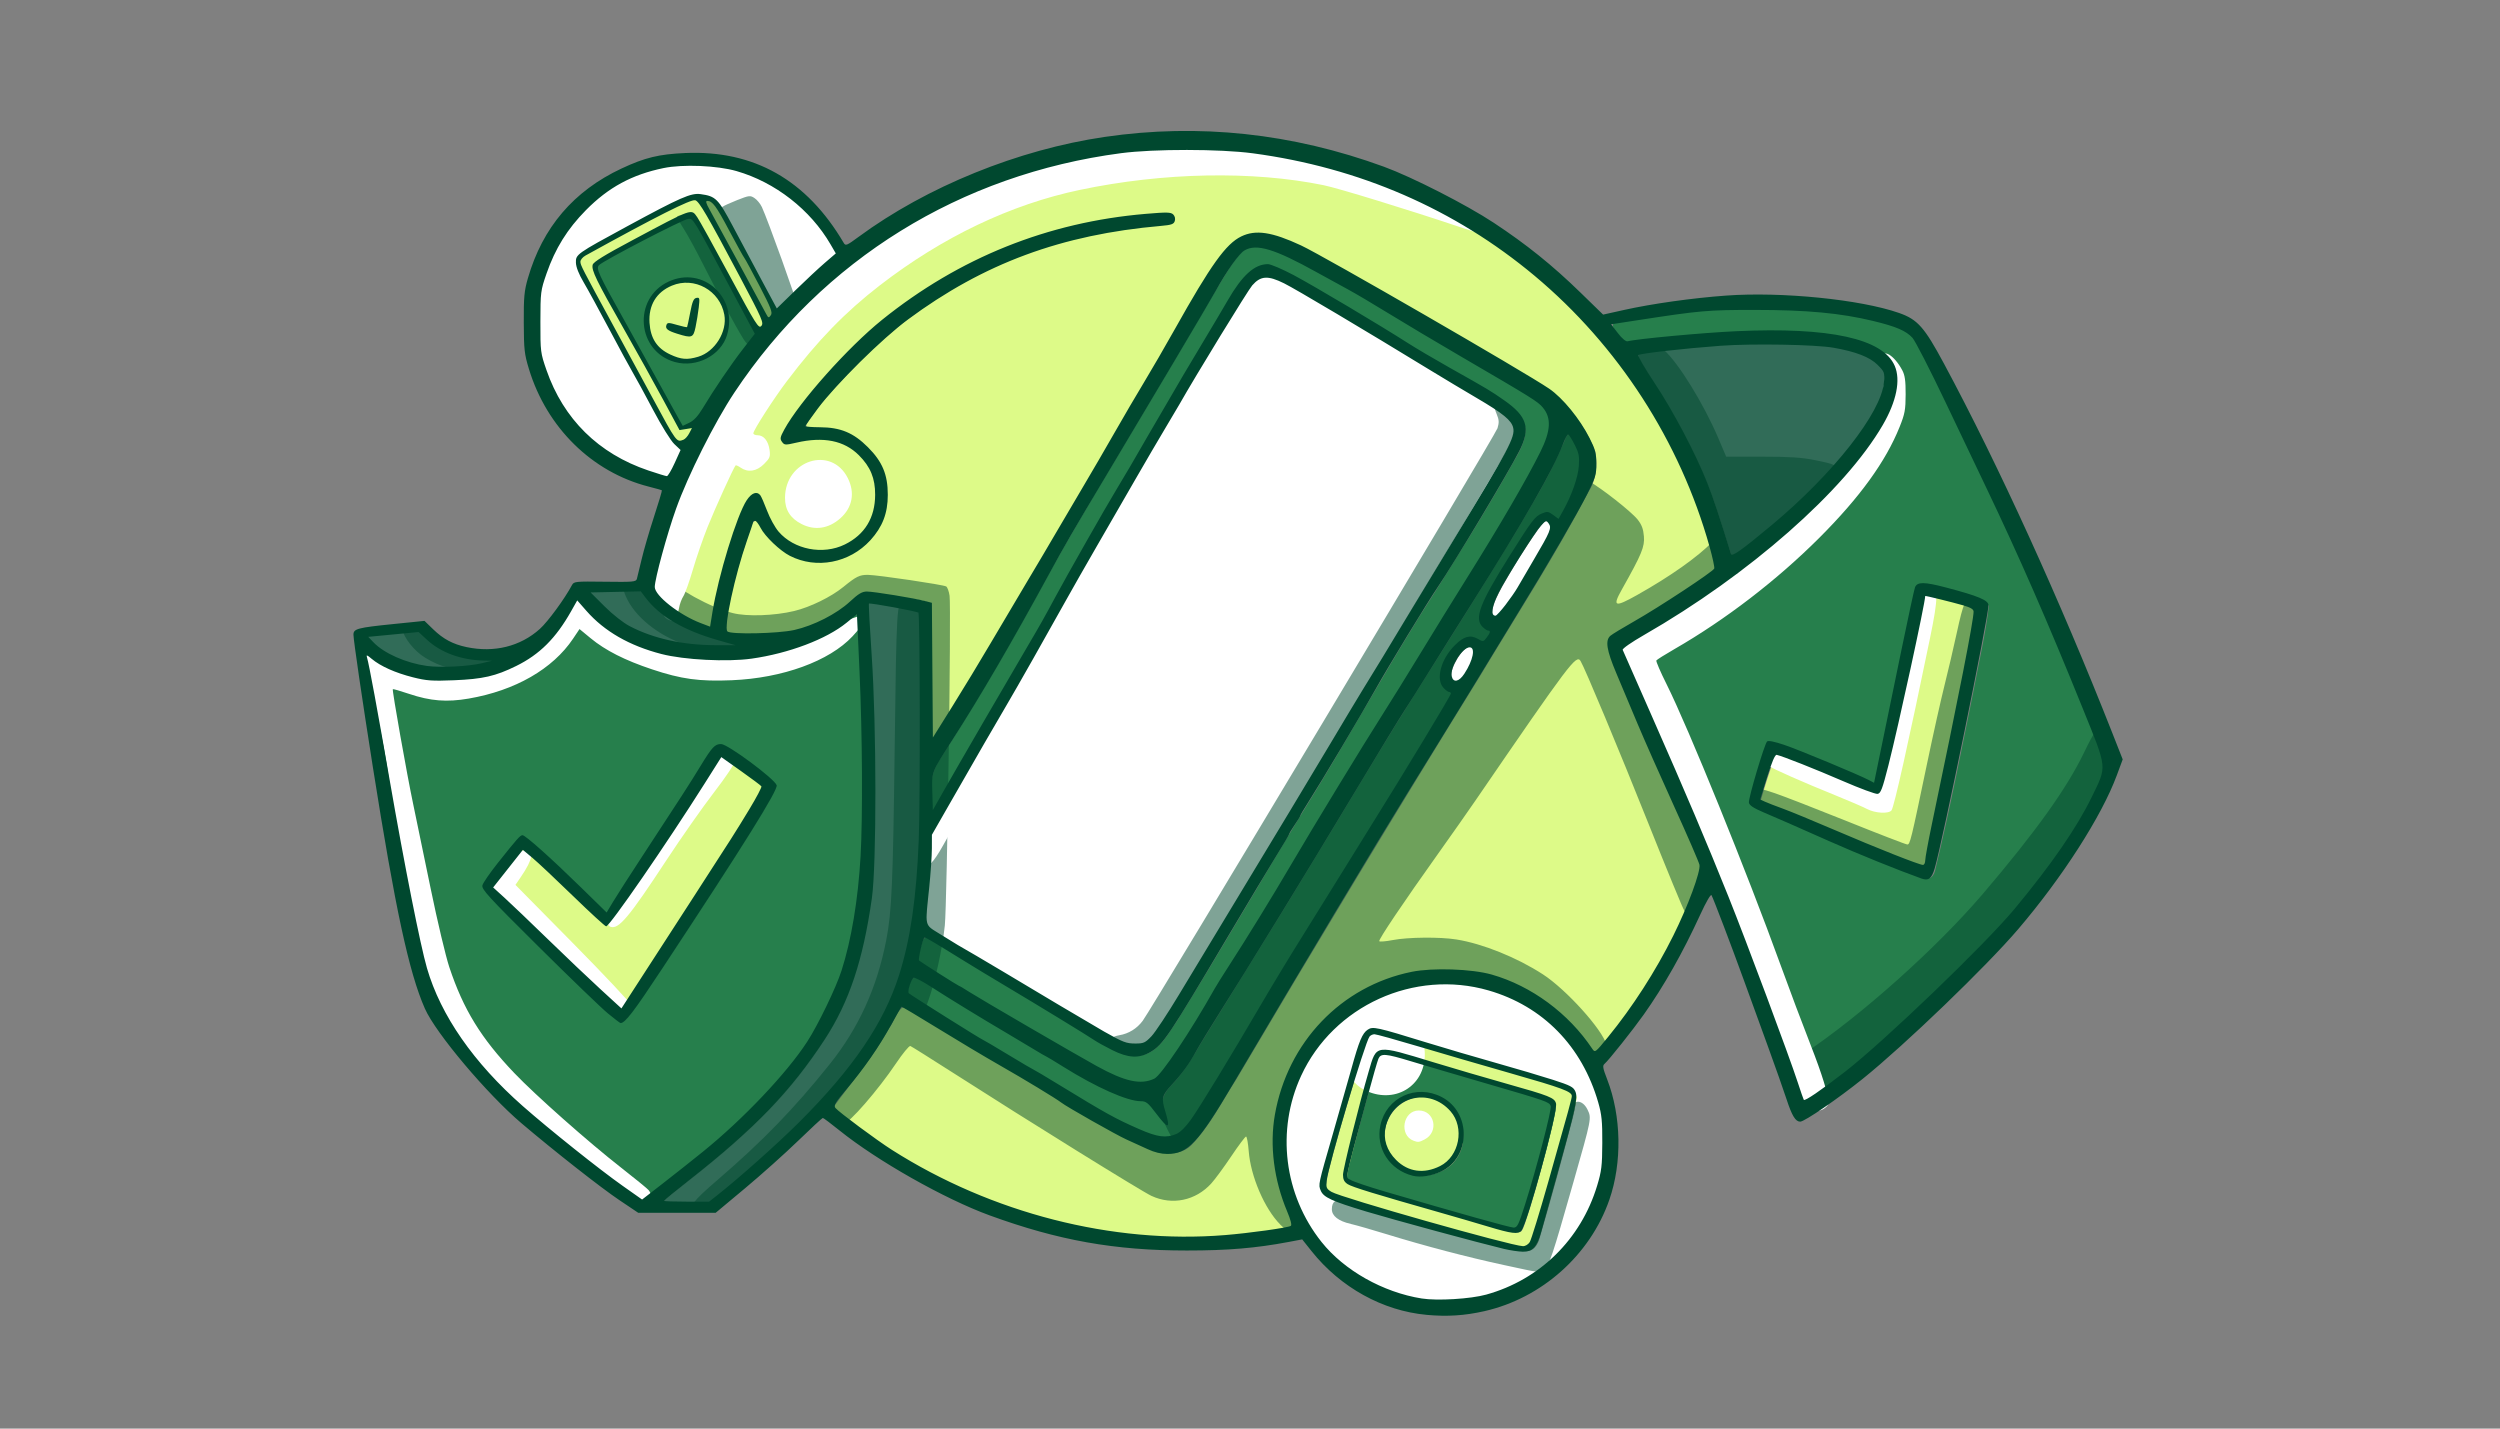
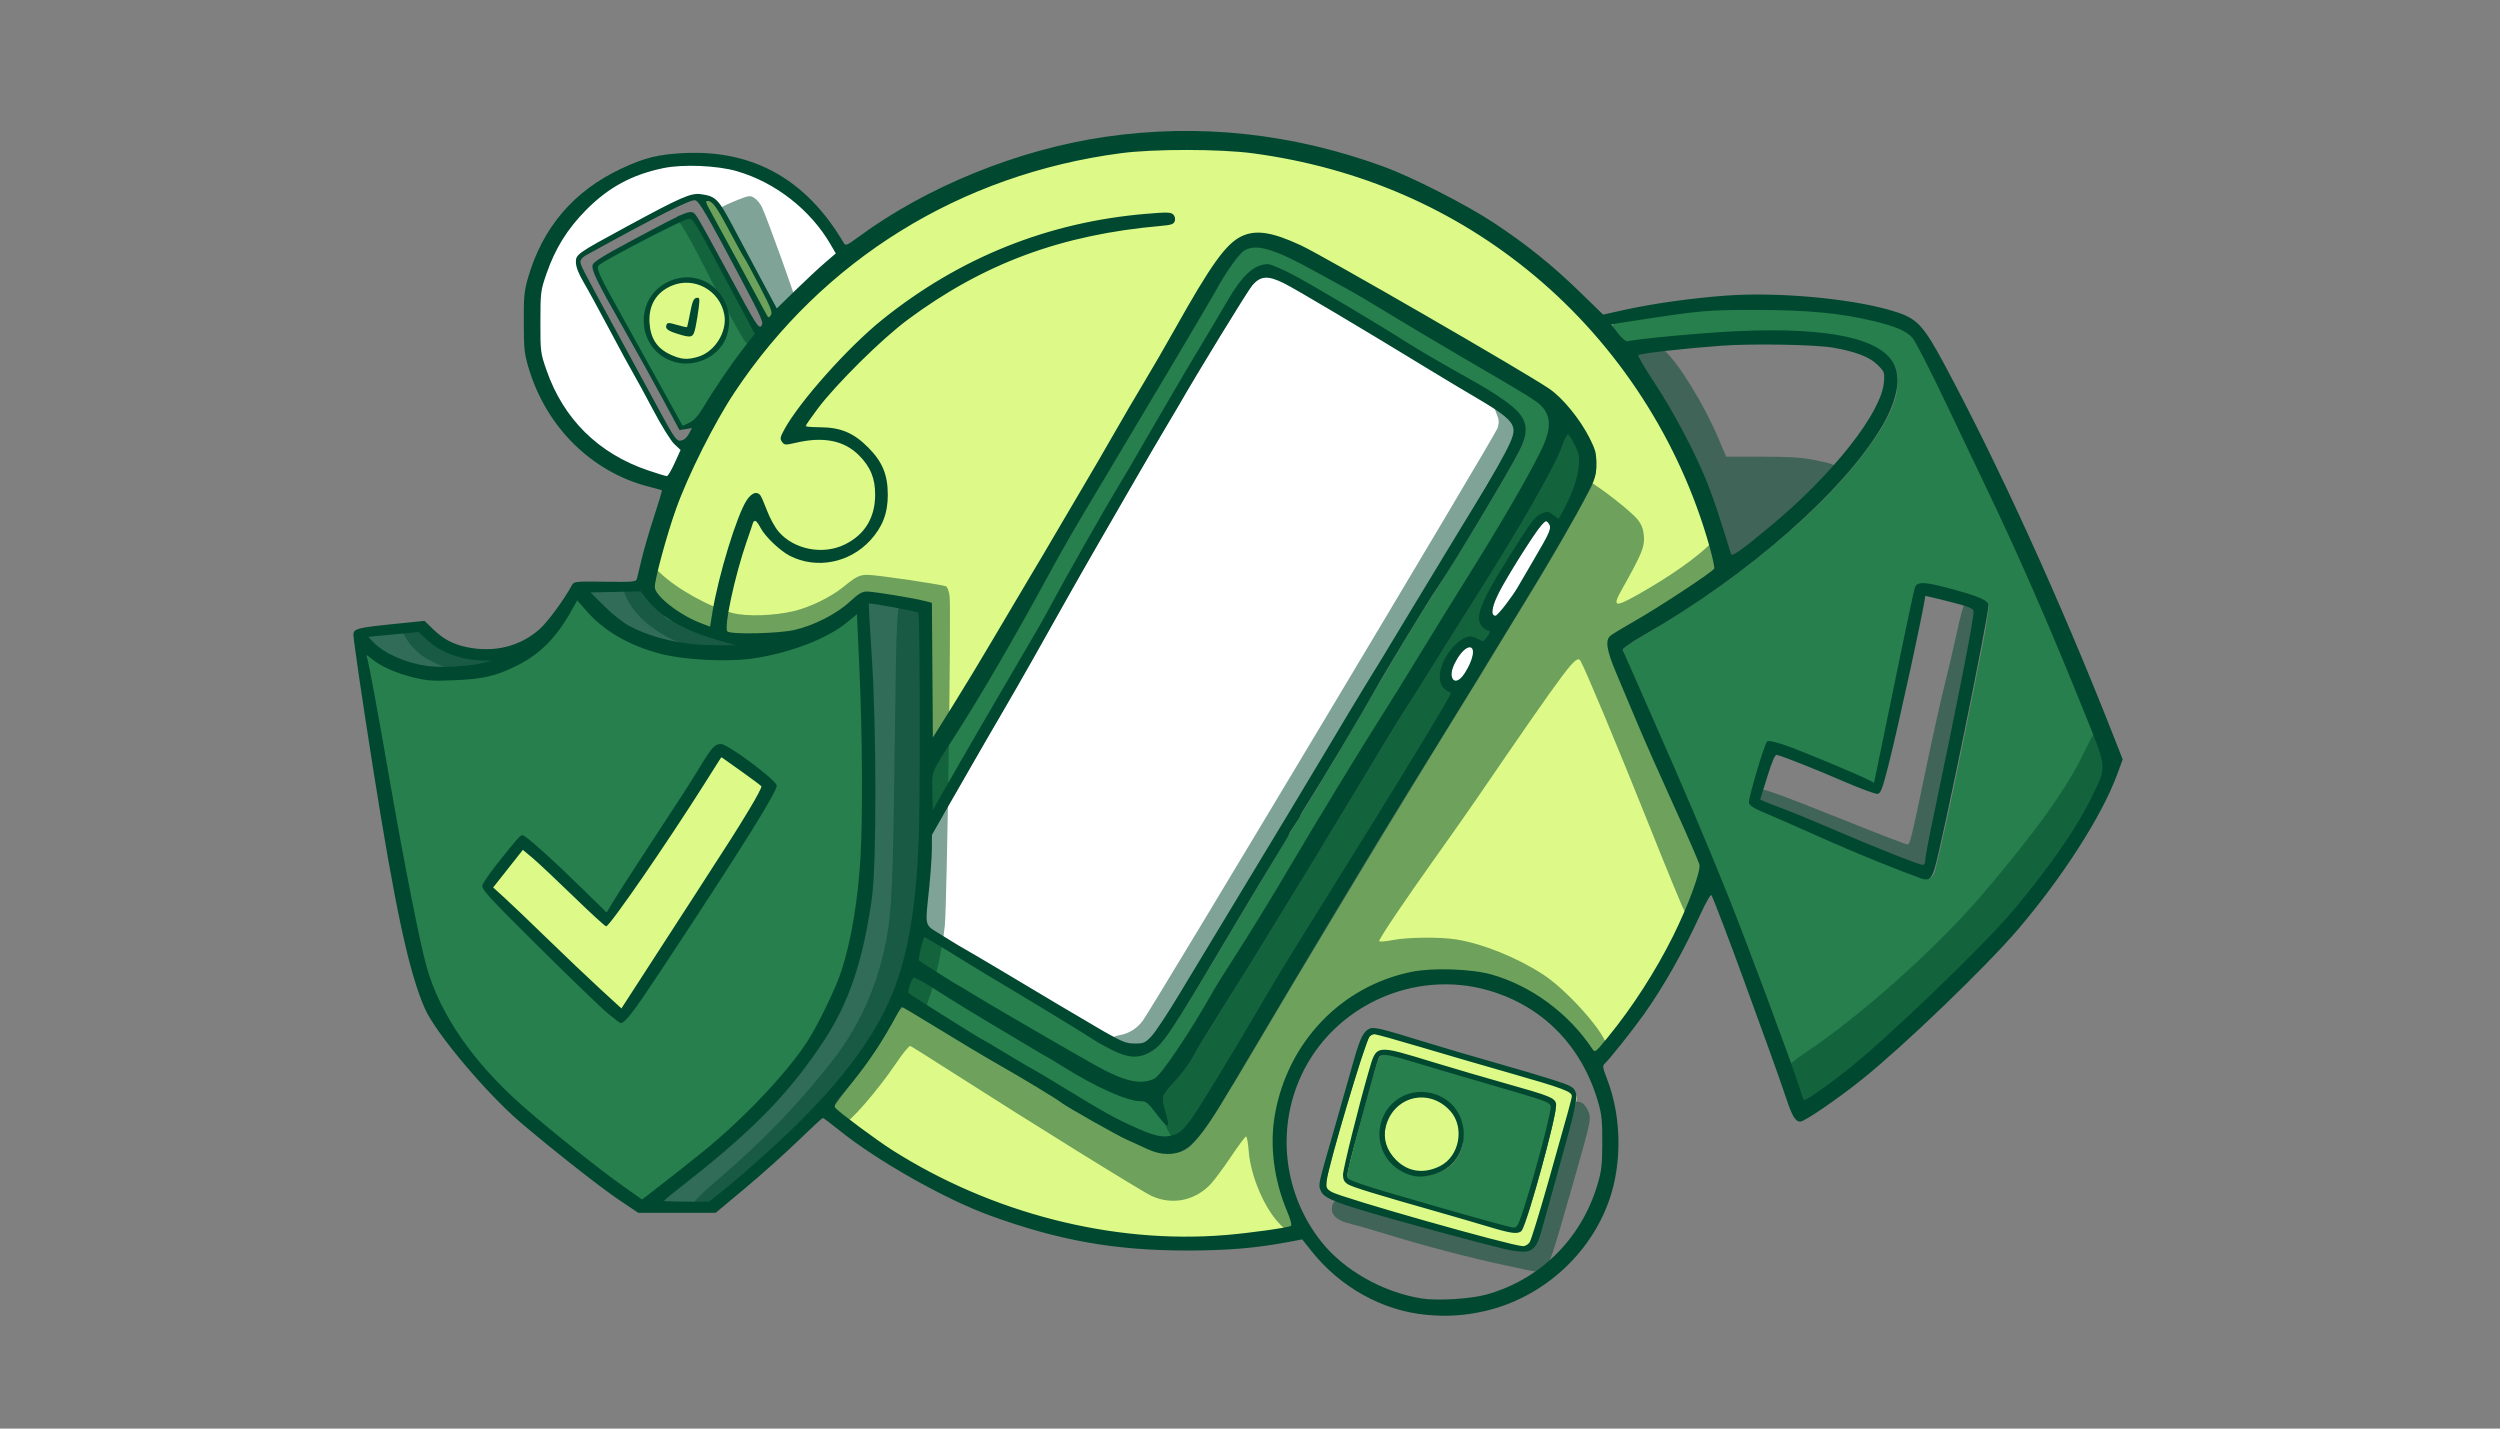
<svg xmlns="http://www.w3.org/2000/svg" xmlns:ns1="http://www.inkscape.org/namespaces/inkscape" xmlns:ns2="http://sodipodi.sourceforge.net/DTD/sodipodi-0.dtd" width="474.133mm" height="270.933mm" viewBox="0 0 474.133 270.933" version="1.1" id="svg1" xml:space="preserve" ns1:version="1.4 (86a8ad7, 2024-10-11)" ns2:docname="Is_Mobile_Insurance_Necessary.svg">
  <rect x="0" y="0" width="474.133" height="270.933" fill="#808080" stroke="none" />
  <ns2:namedview id="namedview1" pagecolor="#ffffff" bordercolor="#666666" borderopacity="1.0" ns1:showpageshadow="2" ns1:pageopacity="0.0" ns1:pagecheckerboard="0" ns1:deskcolor="#d1d1d1" ns1:document-units="mm" ns1:zoom="0.35545034" ns1:cx="689.26647" ns1:cy="244.75993" ns1:window-width="1920" ns1:window-height="991" ns1:window-x="1911" ns1:window-y="-9" ns1:window-maximized="1" ns1:current-layer="layer1" />
  <defs id="defs1" />
  <g ns1:label="Is_Mobile_Insurance_Necessary" ns1:groupmode="layer" id="layer1" transform="translate(114.3,-10.054)">
    <g id="g61">
      <path style="opacity:1;fill:#ddfa88;fill-opacity:1;stroke-width:3.77;-inkscape-stroke:none" d="m 843.371,106.423 c -24.567,-0.305 -49.105,2.071 -73.04,7.693 -80.664,17.03 -155.669,59.966 -210.402,121.73 -36.041,40.288 -63.258,88.373 -80.3,139.614 -4.508,15.322 -10.493,30.663 -11.34,46.722 3.119,7.819 11.341,12.406 17.696,17.444 7.027,3.902 14.186,9.099 22.343,9.916 4.488,-2.88 2.835,-10.102 4.563,-14.625 5.281,-24.724 11.686,-49.426 22.089,-72.533 1.714,-2.406 4.181,-9.225 7.996,-6.883 5.724,8.462 7.762,19.28 14.98,26.938 7.843,9.02 19.95,13.872 31.868,12.442 15.939,0.677 31.796,-10.43 36.447,-25.759 6.951,-18.958 -1.333,-42.76 -20.282,-51.081 -12.851,-6.359 -27.581,-3.949 -40.907,-1.366 -4.285,1.367 -4.357,-4.172 -2.395,-6.461 12.797,-22.047 30.46,-41.042 47.949,-59.276 53.127,-52.924 124.507,-86.313 198.789,-94.739 10.091,-0.661 20.426,-3.239 30.473,-1.434 2.09,2.686 -0.904,5.337 -3.86,4.8 -33.295,4.099 -67.106,9.201 -98.839,20.993 -48.902,17.697 -93.399,47.233 -128.764,85.368 -11.195,11.967 -23.003,23.87 -31.439,37.975 0.059,4.858 7.099,3.209 10.325,4.082 11.616,-0.17 23.498,3.185 31.727,11.784 21.634,17.595 20.444,55.083 -1.838,71.476 -15.897,12.922 -40.307,14.185 -56.735,1.544 -7.551,-4.831 -12.052,-13.283 -18.122,-19.911 -4.819,-1.272 -4.878,6.242 -6.629,9.167 -7.287,22.472 -14.604,45.412 -16.277,69.087 1.181,5.922 9.241,3.267 13.441,3.891 18.392,-0.423 37.861,0.651 54.59,-8.424 11.96,-5.016 21.351,-14.202 32.264,-20.847 15.65,0.749 31.233,4.179 46.67,7.322 0.35,30.189 -2.631,68.443 0.289,98.52 0.842,4.186 7.039,-6.42 7.729,-9.311 50.837,-82.727 99.605,-166.711 148.596,-250.541 18.015,-29.856 33.614,-61.52 54.466,-89.459 6.009,-8.275 15.299,-15.081 26.102,-13.619 19.65,1.682 36.22,13.463 53.389,22.184 50.73,28.749 101.537,57.488 151.142,88.152 14.907,11.272 26.931,26.837 33.585,44.317 1.754,9.679 0.706,19.965 -4.651,28.347 -23.783,45.52 -51.733,88.704 -78.173,132.696 -59.015,95.404 -116.964,191.456 -174.065,288.017 -10.384,16.166 -19.146,33.899 -32.676,47.643 -9.265,8.516 -23.263,5.438 -33.39,0.283 -36.721,-16.517 -69.662,-39.916 -104.523,-59.818 -22.649,-13.145 -44.73,-27.432 -67.808,-39.745 -4.982,2.981 -6.391,10.204 -9.949,14.851 -10.918,20.058 -25.858,37.413 -39.294,55.781 -1.215,4.746 5.473,6.9 8.046,9.902 58.226,46.766 130.129,75.695 204.147,84.465 37.545,3.619 75.718,2.182 112.793,-4.822 3.474,-0.185 6.376,-3.347 4.07,-6.693 -6.384,-16.635 -11.998,-33.551 -11.81,-51.586 -3.109,-48.347 27.707,-96.086 71.495,-116.013 17.768,-8.681 37.437,-10.717 57.127,-9.714 33.989,-0.149 65.794,18.401 87.908,43.485 4.369,4.237 6.639,10.828 12.053,14.009 5.16,-1.224 7.647,-7.426 11.274,-10.959 27.867,-35.435 51.874,-74.899 64.664,-118.384 1.956,-8.341 -4.599,-15.769 -6.883,-23.394 -19.179,-44.027 -39.721,-87.521 -56.797,-132.424 -1.108,-4.539 -3.501,-11.122 2.104,-13.667 23.812,-14.944 48.737,-28.561 70.837,-45.966 4.362,-6.635 -1.57,-14.643 -2.487,-21.51 -20.834,-72.022 -62.922,-137.565 -119.514,-186.72 -60.58,-53.122 -138.263,-85.906 -218.289,-94.003 -14.829,-0.919 -29.699,-1.028 -44.552,-0.954 z" id="path2" transform="matrix(0.265,0,0,0.265,-114.3,10.054)" ns2:nodetypes="cccccccccccccccccccccccccccccccccccccccccccccccccccccccccccccccccccccc" />
-       <path style="opacity:1;fill:#ffffff;fill-opacity:1;stroke-width:1.885;-inkscape-stroke:none" d="m 1031.369,704.03 c -29.035,0.988 -57.372,13.797 -77.895,34.262 -23.696,23.693 -35.844,58.228 -32.311,91.542 2.981,33.106 20.894,64.971 48.923,83.22 15.823,10.536 34.091,17.514 52.944,19.949 19.133,0.28 38.991,-0.136 56.695,-8.312 27.893,-11.503 50.758,-34.346 62.31,-62.215 4.549,-10.95 8.305,-22.529 7.948,-34.531 -0.177,-13.012 1.337,-26.455 -2.989,-39.004 -8.553,-30.442 -29.492,-57.48 -57.775,-71.972 -16.665,-8.717 -35.458,-13.271 -54.277,-12.956 -1.191,-0.012 -2.382,0.002 -3.574,0.017 z m -46.456,34.771 c 8.734,0.951 17.132,4.38 25.749,6.666 34.991,10.906 70.501,20.28 105.388,31.379 3.578,1.526 8.187,2.117 10.959,5.16 2.161,5.775 -0.3,12.184 -1.356,17.879 -7.594,29.016 -15.547,58.023 -23.97,86.841 -1.343,4.191 -4.228,8.997 -9.318,8.58 -12.241,-0.347 -23.902,-4.634 -35.772,-7.398 -31.034,-8.326 -62.146,-16.416 -92.71,-26.304 -5.441,-2.249 -12.183,-3.651 -15.62,-8.88 -1.978,-5.297 1.35,-10.628 2.248,-15.796 8.163,-29.031 16.115,-58.224 24.907,-87.03 1.79,-4.344 3.52,-11.494 9.496,-11.097 z" id="path3" transform="matrix(0.265,0,0,0.265,-114.3,10.054)" />
      <path style="opacity:1;fill:#ffffff;fill-opacity:1;stroke-width:1.333;-inkscape-stroke:none" d="m 491.525,117.121 c -27.192,0.401 -53.781,12.482 -72.523,32.094 -12.851,12.677 -22.747,28.278 -28.632,45.349 -2.434,6.717 -4.682,13.646 -4.533,20.879 -0.092,11.746 -0.386,23.513 0.204,35.248 0.753,7.509 3.809,14.543 6.431,21.547 8.038,20.105 21.708,37.995 39.477,50.452 13.312,9.542 28.728,15.808 44.482,20.008 3.58,0.857 5.246,-3.27 6.662,-5.759 2.234,-4.491 4.401,-9.034 6.257,-13.693 0.099,-2.6 -2.716,-3.943 -4.128,-5.797 -7.462,-8.483 -12.224,-18.89 -17.706,-28.667 -10.612,-19.757 -21.698,-39.244 -32.137,-59.097 -5.84,-11.178 -12.179,-22.09 -18.094,-33.223 -1.456,-3.515 -3.592,-7.563 -2.13,-11.385 3.031,-3.784 7.745,-5.724 11.746,-8.296 18.68,-10.412 37.41,-20.751 56.578,-30.255 6.176,-2.828 12.767,-6.529 19.901,-5.329 4.303,0.401 8.515,2.358 10.968,6.019 5.743,7.859 9.621,16.877 14.424,25.307 8.766,16.37 17.5,32.757 26.286,49.115 1.775,2.396 4.058,-0.256 5.434,-1.686 12.939,-12.603 25.864,-25.196 39.661,-36.846 1.79,-2.355 -1.252,-4.645 -2.075,-6.808 -9.764,-17.18 -23.803,-31.873 -40.605,-42.289 -16.323,-10.518 -35.544,-16.411 -54.967,-16.739 -3.659,-0.134 -7.322,-0.195 -10.983,-0.148 z" id="path4" transform="matrix(0.265,0,0,0.265,-114.3,10.054)" />
      <path style="opacity:1;fill:#ddfa88;fill-opacity:1;stroke-width:1.333;-inkscape-stroke:none" d="m 491.058,200.971 c -6.144,-0.078 -12.031,2.555 -16.95,6.052 -4.648,3.807 -8.423,8.878 -9.581,14.876 -2.232,10.124 -0.087,22.046 7.961,29.129 5.198,4.282 11.67,7.539 18.492,7.814 8.103,0.27 16.263,-2.914 21.729,-8.962 7.154,-7.579 10.959,-19.207 7.001,-29.23 -3.61,-10.374 -13.337,-18.414 -24.325,-19.526 -1.437,-0.148 -2.883,-0.18 -4.327,-0.154 z m 8.367,14.699 c -0.61,7.576 -1.689,15.188 -3.757,22.45 -0.979,2.259 -3.855,0.888 -5.622,0.556 -3.634,-1.169 -7.452,-1.909 -10.558,-4.144 -0.741,-1.069 0.948,-1.029 1.645,-0.753 3.777,0.519 7.347,2.408 11.176,2.41 2.92,-0.744 2.371,-4.481 3.195,-6.72 1.216,-4.661 1.445,-9.739 3.759,-14.031 0.106,-0.123 0.409,-0.274 0.162,0.231 z" id="path5" transform="matrix(0.265,0,0,0.265,-114.3,10.054)" />
-       <path style="opacity:1;fill:#ddfa88;fill-opacity:1;stroke-width:1.885;-inkscape-stroke:none" d="m 1379.851,425.606 c -2.695,1.805 -1.792,5.806 -2.83,8.568 -7.637,38.224 -15.994,76.385 -25.209,114.273 -1.859,6.292 -2.802,12.955 -6.095,18.666 -8.544,-1.79 -16.405,-5.983 -24.531,-9.081 -15.211,-6.211 -30.252,-12.956 -45.847,-18.152 -2.938,-1.228 -5.153,1.511 -5.825,4.084 -3.618,9.25 -6.451,18.793 -9.252,28.313 0.079,3.352 4.494,3.598 6.769,4.965 35.774,13.585 70.449,29.921 106.383,43.091 2.367,0.855 6.66,2.518 7.617,-1.034 3.635,-18.207 7.085,-36.426 10.941,-54.6 8.174,-40.122 16.841,-80.161 23.802,-120.517 0.392,-3.061 1.806,-7.39 -1.634,-9.275 -7.389,-3.732 -15.796,-4.804 -23.683,-7.117 -3.51,-0.667 -7.033,-2.152 -10.606,-2.181 z" id="path6" transform="matrix(0.265,0,0,0.265,-114.3,10.054)" />
      <path style="opacity:1;fill:#ddfa88;fill-opacity:1;stroke-width:0.942;-inkscape-stroke:none" d="m 984.677,739.527 c -2.619,0.299 -4.902,2.171 -5.665,4.709 -4.638,12.074 -8.237,24.517 -12.085,36.858 -5.814,19.393 -11.627,38.803 -16.468,58.467 -0.729,3.888 -2.093,7.918 -1.247,11.889 1.591,3.871 5.986,5.353 9.631,6.614 20.78,6.947 41.882,12.879 62.93,18.948 21.198,5.941 42.373,12.022 63.813,17.042 3.266,0.678 7.088,1.92 10.059,-0.312 3.28,-2.2 3.816,-6.475 5.151,-9.892 7.547,-23.679 13.996,-47.689 20.807,-71.586 2.287,-8.543 4.982,-16.995 6.783,-25.658 0.638,-3.007 -2.172,-5.158 -4.607,-6.198 -8.891,-3.91 -18.351,-6.305 -27.614,-9.149 -31.35,-9.027 -62.666,-18.172 -93.967,-27.368 -5.701,-1.515 -11.325,-3.481 -17.17,-4.358 -0.117,-0.006 -0.234,-0.007 -0.351,-0.003 z m 8.555,14.827 c 6.525,0.463 12.739,2.769 19.016,4.452 24.831,7.481 49.737,14.885 74.71,21.951 7.75,2.37 15.682,4.25 23.164,7.436 1.835,0.706 3.84,2.313 3.347,4.528 -1.464,10.003 -4.176,19.748 -6.589,29.544 -4.653,17.712 -9.374,35.424 -15.282,52.737 -0.91,2.155 -1.438,4.65 -3.021,6.416 -3.262,1.082 -6.742,-0.138 -9.974,-0.826 -14.879,-4.023 -29.592,-8.638 -44.43,-12.809 -19.937,-5.802 -39.998,-11.274 -59.717,-17.653 -2.908,-1.152 -6.204,-1.795 -8.612,-3.893 -2.392,-3.073 -0.699,-7.113 -0.147,-10.509 4.895,-21.717 10.507,-43.255 16.478,-64.698 1.453,-4.589 2.363,-9.385 4.571,-13.72 1.052,-2.035 3.266,-3.11 5.516,-2.948 0.323,-0.016 0.647,-0.013 0.971,-0.009 z" id="path8" transform="matrix(0.265,0,0,0.265,-114.3,10.054)" />
      <path style="opacity:1;fill:#ddfa88;fill-opacity:1;stroke-width:0.942;-inkscape-stroke:none" d="m 1018.937,784.936 c -10.187,-0.335 -19.997,5.862 -24.666,14.814 -4.113,7.535 -4.825,17.077 -0.781,24.796 3.688,7.036 9.923,13.056 17.603,15.451 8.367,2.534 17.73,0.499 24.897,-4.306 12.116,-8.447 15.19,-27.403 6.092,-39.11 -5.489,-6.931 -14.145,-11.905 -23.146,-11.645 z" id="path9" transform="matrix(0.265,0,0,0.265,-114.3,10.054)" />
-       <path style="opacity:1;fill:#ddfa88;fill-opacity:1;stroke-width:0.942;-inkscape-stroke:none" d="m 497.847,141.64 c -4.407,0.617 -8.349,2.946 -12.394,4.667 -21.333,10.25 -42.034,21.754 -62.779,33.129 -3.079,1.853 -7.262,3.302 -8.279,7.168 -0.48,3.522 1.767,6.664 3.127,9.742 10.694,20.231 21.767,40.261 32.633,60.401 9.389,17.139 18.502,34.432 28.13,51.438 1.966,3.047 3.524,6.625 6.564,8.771 3.489,1.917 7.685,-0.526 9.602,-3.582 1.167,-1.938 2.542,-3.87 3.097,-6.084 0.12,-1.907 -2.085,-2.551 -3.597,-2.006 -1.963,0.286 -3.918,0.621 -5.878,0.923 -14.214,-26.573 -28.795,-52.948 -43.688,-79.146 -5.554,-10.098 -11.517,-20.008 -16.238,-30.536 -0.659,-1.979 -1.901,-4.113 -1.434,-6.239 3.108,-3.136 7.204,-5.072 10.943,-7.356 14.961,-8.364 30.104,-16.432 45.345,-24.227 3.799,-1.724 7.56,-4.057 11.768,-4.733 2.012,-0.345 2.767,2.061 3.766,3.332 8.7,14.699 16.595,29.859 24.789,44.838 5.57,10.072 10.773,20.368 16.92,30.107 1.229,1.773 3.069,4.535 5.606,3.485 2.495,-1.134 2.88,-4.355 1.865,-6.639 -3.046,-7.985 -7.352,-15.415 -11.213,-23.022 -9.6,-18.034 -18.979,-36.196 -29.22,-53.878 -2.293,-3.559 -4.228,-7.622 -7.71,-10.187 -0.524,-0.288 -1.131,-0.404 -1.725,-0.366 z" id="path10" transform="matrix(0.265,0,0,0.265,-114.3,10.054)" />
      <path style="opacity:1;fill:#ddfa88;fill-opacity:1;stroke-width:0.942;-inkscape-stroke:none" d="m 506.894,142.1 c -2.085,-0.031 -3.167,2.448 -2.177,4.142 3.683,7.94 8.193,15.47 12.283,23.204 10.579,19.354 20.985,38.805 31.537,58.172 1.04,1.99 4.001,1.877 5.066,-0.033 2.285,-2.885 0.709,-6.751 -0.719,-9.641 -5.53,-11.404 -11.285,-22.714 -17.559,-33.729 -7.107,-11.764 -12.819,-24.306 -20.204,-35.917 -1.911,-2.849 -4.467,-6.134 -8.227,-6.2 z" id="path11" transform="matrix(0.265,0,0,0.265,-114.3,10.054)" />
      <path style="opacity:1;fill:#ddfa88;fill-opacity:1;stroke-width:1.885;-inkscape-stroke:none" d="m 517.463,541.547 c -3.096,0.992 -4.149,4.794 -6.152,7.082 -23.01,36.044 -46.238,71.972 -71.524,106.474 -1.737,2.261 -3.446,4.555 -5.386,6.649 -20.018,-17.243 -37.904,-36.842 -58.273,-53.695 -3.441,-1.461 -4.723,3.556 -6.867,5.36 -5.625,7.176 -11.39,14.247 -16.867,21.536 -0.846,3.349 3.521,4.82 5.17,7.162 28.426,26.389 55.612,54.114 84.65,79.852 1.452,1.672 4.464,3.163 5.647,0.306 28.043,-43.332 56.221,-86.579 83.892,-130.149 5.47,-9.09 11.401,-18.055 15.765,-27.7 -0.066,-3.053 -3.975,-4.298 -5.944,-6.248 -7.644,-5.529 -15.22,-11.171 -23.077,-16.392 -0.35,-0.03 -0.683,-0.225 -1.034,-0.235 z" id="path12" transform="matrix(0.265,0,0,0.265,-114.3,10.054)" />
      <path style="opacity:1;fill:#267f4c;fill-opacity:1;stroke-width:2.665;-inkscape-stroke:none" d="m 412.226,430.031 c -9.257,16.698 -20.501,33.726 -37.676,43.05 -15.139,9.064 -32.4,12.636 -49.877,12.735 -11.025,0.357 -22.411,0.675 -32.982,-3.235 -9.524,-2.524 -18.292,-7.145 -26.297,-12.803 -3.095,-1.935 -4.449,2.301 -3.139,4.62 13.368,68.95 23.611,138.546 39.097,207.092 4.077,18.97 11.267,37.212 21.61,53.648 17.522,28.889 42.223,52.489 68.2,73.727 22.016,18.099 44.346,35.934 67.916,51.965 3.674,0.629 6.085,-3.699 9.118,-5.221 32.161,-24.483 63.851,-50.041 90.41,-80.693 12.934,-14.437 24.214,-30.37 32.515,-47.929 9.917,-18.295 16.821,-38.098 20.618,-58.55 9.185,-46.144 7.864,-93.472 7.411,-140.271 -0.609,-28.985 -1.671,-57.968 -3.414,-86.906 -2.136,-4.137 -5.873,1.082 -8.158,2.387 -20.051,15.712 -45.338,23.403 -70.324,26.821 -24.671,2.44 -50.053,1.022 -73.864,-6.626 -16.685,-5.445 -31.484,-15.631 -43.194,-28.632 -2.485,-1.531 -4.544,-7.114 -7.971,-5.183 z m 104.113,105.022 c 7.359,2.292 13.261,7.861 19.678,11.968 6.391,5.003 13.759,9.651 18.753,16.187 -4.274,11.543 -11.739,21.627 -17.883,32.184 -26.51,41.782 -53.34,83.493 -81.418,124.153 -3.172,4.031 -5.792,9.023 -10.104,11.832 -11.293,-7.464 -20.308,-17.705 -30.317,-26.787 -21.83,-21.42 -44.377,-42.215 -64.613,-65.179 -1.82,-2.013 -4.183,-4.477 -1.548,-6.804 7.875,-11.202 15.809,-22.614 25.659,-32.18 12.436,9.167 23.224,20.435 34.583,30.887 8.439,7.791 16.331,16.327 25.231,23.546 3.947,-0.468 4.613,-5.941 7.112,-8.507 22.563,-35.564 45.835,-70.745 68.449,-106.227 1.594,-2.109 3.477,-4.943 6.418,-5.073 z" id="path16" transform="matrix(0.265,0,0,0.265,-114.3,10.054)" />
      <path style="opacity:1;fill:#316c58;fill-opacity:1;stroke-width:0.942;-inkscape-stroke:none" d="m 298.705,451.288 c -11.454,1.185 -22.956,1.988 -34.372,3.507 -1.992,0.311 -2.202,3 -0.693,4.062 3.938,4.239 8.326,8.119 13.488,10.806 12.128,6.572 25.887,10.447 39.738,10.144 11.686,-0.142 23.546,-0.717 34.804,-4.101 2.022,-0.791 1.294,-3.998 -0.828,-3.938 -6.181,-0.356 -12.277,-0.446 -18.345,-1.915 -9.875,-2.181 -19.243,-6.877 -26.556,-13.913 -1.881,-1.51 -3.384,-3.632 -5.576,-4.74 -0.557,-0.063 -1.106,0.045 -1.66,0.089 z" id="path18" transform="matrix(0.265,0,0,0.265,-114.3,10.054)" />
      <path style="opacity:1;fill:#316c58;fill-opacity:1;stroke-width:0.942;-inkscape-stroke:none" d="m 455.679,422.12 c -10.753,0.177 -21.519,0.303 -32.257,0.811 -1.856,0.493 -1.943,2.952 -0.464,3.944 7.698,7.587 15.204,15.549 24.245,21.573 9.355,5.793 19.921,9.362 30.565,11.949 12.428,2.957 25.229,4.047 37.984,3.945 3.548,-0.033 7.117,0.185 10.652,-0.103 1.92,-0.482 1.908,-3.485 -0.057,-3.913 -13.578,-4.004 -27.429,-7.642 -39.858,-14.652 -7.61,-4.145 -14.459,-9.181 -20.122,-15.822 -2.158,-2.313 -3.718,-5.168 -5.944,-7.375 -1.373,-0.743 -3.216,-0.187 -4.744,-0.358 z" id="path19" transform="matrix(0.265,0,0,0.265,-114.3,10.054)" />
      <path style="opacity:1;fill:#316c58;fill-opacity:1;stroke-width:1.885;-inkscape-stroke:none" d="m 623.744,430.933 c -3.759,0.521 -2.343,5.342 -2.489,7.906 1.613,30.136 3.767,60.21 4.063,90.384 0.38,32.597 0.423,65.274 -0.764,97.805 -1.169,21.798 -5.455,43.527 -11.254,64.593 -5.165,18.302 -12.846,36.14 -23.507,52.156 -19.299,30.71 -44.435,57.423 -72.127,80.645 -13.766,11.796 -28.236,22.822 -42.202,34.42 -2.179,2.755 1.722,4.154 4.013,3.935 9.707,0.288 19.497,0.48 29.163,0.187 7.993,-5.595 15.393,-12.248 22.932,-18.528 32.479,-28.366 64.611,-57.977 89.122,-93.736 16.522,-23.852 27.392,-51.365 32.534,-79.877 4.384,-23.207 6.335,-46.832 7.099,-70.415 0.564,-51.59 0.651,-103.19 0.042,-154.78 -0.16,-3.03 0.708,-7.517 -3.116,-8.643 -11.076,-2.379 -22.246,-4.776 -33.508,-6.053 z" id="path20" transform="matrix(0.265,0,0,0.265,-114.3,10.054)" />
      <path style="opacity:1;fill:#ffffff;fill-opacity:1;stroke-width:2.665;-inkscape-stroke:none" d="m 907.22,197.516 c -9.311,0.415 -13.286,10.42 -17.997,16.919 -37.323,59.625 -72.288,120.689 -107.405,181.628 -29.546,51.942 -58.83,104.036 -88.899,155.678 -8.792,15.601 -18.14,30.97 -26.555,46.732 -0.112,19.336 -2.176,38.426 -3.665,57.686 -0.697,4.859 1.721,9.601 6.12,11.814 24.724,16.087 50.637,30.262 75.814,45.624 19.794,11.402 38.964,24.002 59.465,34.115 7.844,3.28 18.904,2.766 23.654,-5.32 17.834,-25.989 33.419,-53.444 49.967,-80.256 62.354,-103.513 124.864,-206.932 187.241,-310.43 7.232,-13.078 16.4,-25.38 20.988,-39.738 2.353,-7.886 -4.924,-14.386 -10.95,-18.094 -35.756,-22.567 -72.304,-43.863 -108.477,-65.753 -16.93,-9.71 -33.246,-20.665 -50.969,-28.894 -2.674,-0.947 -5.47,-1.751 -8.331,-1.709 z" id="path21" transform="matrix(0.265,0,0,0.265,-114.3,10.054)" />
-       <path style="opacity:1;fill:#316c58;fill-opacity:1;stroke-width:1.333;-inkscape-stroke:none" d="m 1262.379,245.123 c -27.982,0.115 -55.903,2.762 -83.606,6.556 -2.092,0.581 -5.429,0.245 -6.18,2.823 0.306,3.303 2.781,5.966 4.239,8.851 9.007,14.408 18.39,28.568 26.263,43.629 10.311,19.209 19.488,39.009 26.175,59.768 3.575,10.351 6.435,20.942 10.072,31.265 1.733,2.626 5.029,0.542 6.938,-0.712 10.89,-7.562 20.906,-16.305 31.022,-24.853 22.049,-19.369 42.886,-40.463 59.624,-64.666 6.654,-10.127 13.386,-20.877 15.192,-33.083 0.603,-4.172 0.596,-9.051 -2.825,-12.087 -6.684,-7.923 -16.968,-11.196 -26.713,-13.49 -16.365,-3.9 -33.305,-3.399 -50.002,-3.947 -3.4,-0.048 -6.8,-0.068 -10.199,-0.056 z" id="path22" transform="matrix(0.265,0,0,0.265,-114.3,10.054)" />
      <path style="opacity:1;fill:#267f4c;fill-opacity:1;stroke-width:2.665;-inkscape-stroke:none" d="m 1256.428,220.722 c -22.022,-0.063 -44.102,0.691 -65.83,4.563 -11.783,1.917 -23.702,3.439 -35.416,5.531 -2.787,3.021 1.684,6.455 3.317,8.933 3.056,3.028 6.003,8.334 11.048,6.072 23.699,-3.054 47.605,-5.478 71.452,-6.382 21.913,-0.321 44.045,-1.252 65.863,0.826 15.201,2.305 31.381,4.777 43.637,14.648 5.514,4.414 8.255,11.508 7.37,18.333 0.532,12.65 -6.134,24.303 -12.454,34.955 -22.163,34.441 -52.9,63.027 -84.7,88.802 -28.138,22.729 -58.495,42.333 -89.55,60.816 -3.259,2.336 -7.32,3.992 -9.715,7.235 6.293,16.52 14.174,32.573 21.098,48.905 28.235,63.967 55.524,128.358 79.63,194.016 10.175,26.773 19.692,53.732 29.333,80.66 3.327,2.998 7.264,-1.824 10.241,-3.239 34.423,-23.959 64.687,-53.254 94.725,-82.364 22.378,-22.261 45.183,-44.304 64.121,-69.669 18.055,-23.46 35.521,-47.991 46.516,-75.655 4.306,-12.303 -2.885,-24.494 -6.807,-35.858 -23.896,-59.89 -49.39,-119.15 -77.182,-177.342 -16.064,-33.555 -31.52,-67.444 -49.052,-100.264 -6.68,-10.745 -20.376,-12.623 -31.539,-15.791 -28.126,-6.984 -57.265,-7.891 -86.105,-7.731 z m 121.951,199.188 c 12.657,1.046 24.814,5.089 36.829,9.058 2.778,1.272 6.403,2.086 8.19,4.583 -2.329,20.481 -7.259,40.593 -10.977,60.856 -8.774,42.921 -17.097,85.946 -27.492,128.523 -0.679,3.044 -3.005,6.941 -6.706,5.227 -39.295,-14.173 -77.347,-31.534 -115.561,-48.404 -2.34,-1.546 -6.318,-2.363 -7.301,-5.254 3.163,-14.106 7.251,-28.105 12.502,-41.575 8.938,1.228 17.585,5.759 26.159,8.714 16.347,6.347 32.531,13.2 48.487,20.415 3.907,-0.271 2.789,-5.736 3.979,-8.426 9.246,-43.143 17.352,-86.539 27.309,-129.524 0.511,-2.671 1.359,-4.741 4.583,-4.194 z" id="path23" transform="matrix(0.265,0,0,0.265,-114.3,10.054)" />
      <path style="opacity:1;fill:#267f4c;fill-opacity:1;stroke-width:1.333;-inkscape-stroke:none" d="m 992.428,754.35 c -3.275,-0.102 -6.045,2.48 -6.585,5.637 -6.555,21.824 -12.233,43.903 -18.154,65.906 -1.312,5.844 -3.475,11.625 -3.626,17.654 0.369,3.565 4.635,4.241 7.294,5.494 16.466,5.88 33.41,10.294 50.151,15.304 20.183,5.723 40.282,11.792 60.636,16.883 2.581,0.825 5.924,0.494 7.175,-2.265 3.852,-8.008 5.932,-16.733 8.651,-25.163 5.471,-18.798 10.969,-37.631 14.907,-56.821 0.687,-2.744 0.731,-6.357 -2.196,-7.833 -6.7,-3.341 -14.093,-5.023 -21.194,-7.305 -28.837,-8.444 -57.638,-17.021 -86.492,-25.399 -3.471,-0.875 -6.958,-2.023 -10.567,-2.092 z m 26.35,30.462 c 10.964,-0.678 21.776,6.371 26.095,16.384 2.727,5.421 2.411,11.357 2.083,17.26 -1.556,8.538 -7.176,16.401 -15.264,19.839 -7.286,3.222 -16.058,4.651 -23.458,0.989 -12.068,-4.786 -20.116,-18.899 -17,-31.803 1.892,-10.417 9.965,-19.454 20.292,-22.062 2.377,-0.697 4.833,-0.571 7.253,-0.606 z" id="path24" transform="matrix(0.265,0,0,0.265,-114.3,10.054)" />
      <path style="opacity:1;fill:#267f4c;fill-opacity:1;stroke-width:0.666;-inkscape-stroke:none" d="m 493.935,154.964 c -2.948,0.206 -5.515,1.911 -8.192,3.004 -15.849,7.585 -31.451,15.687 -46.854,24.139 -3.61,2.123 -7.475,3.91 -10.724,6.583 -2.012,1.649 -1.591,4.522 -0.775,6.666 2.425,6.417 5.927,12.354 9.147,18.391 13.744,24.789 27.508,49.567 41.145,74.416 3.372,6.019 6.63,12.118 10.124,18.059 0.972,1.447 2.772,0.667 3.989,0.017 3.997,-1.687 7.712,-4.211 10.253,-7.78 3.597,-4.946 6.496,-10.326 9.892,-15.399 8.587,-13.327 17.679,-26.282 27.523,-38.703 1.102,-1.6 2.572,-3.028 3.258,-4.869 0.109,-1.756 -1.315,-3.143 -1.938,-4.701 -11.633,-21.786 -23.172,-43.624 -35.011,-65.3 -2.461,-4.257 -4.645,-8.735 -7.758,-12.568 -1.01,-1.198 -2.482,-2.021 -4.08,-1.955 z m -1.426,45.915 c 2.566,-0.095 5.295,0.127 7.694,0.956 5.059,1.469 9.576,4.487 13.066,8.412 2.823,2.956 4.722,6.693 6.055,10.523 2.019,6.423 1.771,13.447 -0.345,19.809 -3.773,10.532 -14.631,17.41 -25.571,18.014 -6.179,0.392 -12.593,-1.412 -17.76,-4.915 -6.339,-4.274 -10.701,-11.396 -11.877,-18.806 -0.864,-5.655 -0.32,-11.674 2.007,-16.881 3.232,-7.561 9.938,-13.25 17.72,-15.766 2.703,-0.947 5.667,-1.502 8.557,-1.344 0.152,-3.9e-4 0.303,-8.4e-4 0.455,-10e-4 z" id="path57" transform="matrix(0.265,0,0,0.265,-114.3,10.054)" />
      <path style="opacity:1;fill:#267f4c;fill-opacity:1;stroke-width:1.885;-inkscape-stroke:none" d="m 1123.682,310.093 c -3.273,1.154 -3.638,5.49 -5.227,8.146 -9.339,22.385 -22.227,43.105 -34.515,64.029 -24.826,40.996 -50.593,81.413 -76.044,122.022 -23.465,37.334 -45.756,75.391 -68.776,112.999 -26.172,43.355 -53.127,86.227 -79.675,129.35 -6.102,10.65 -12.594,21.27 -21.139,30.107 -3.854,3.924 -7.43,9.204 -5.983,14.984 0.666,3.874 2.092,7.567 2.812,11.429 -4.417,-4.654 -7.691,-10.541 -12.875,-14.38 -4.857,-1.825 -10.273,-1.475 -15.106,-3.531 -24.633,-8.368 -45.901,-23.817 -68.35,-36.539 -25.203,-14.771 -50.087,-30.072 -74.944,-45.413 -3.162,-1.368 -6.485,-4.825 -10.153,-3.517 -3.022,3.121 -4.095,7.949 -4.161,12.155 1.429,2.973 5.464,3.938 7.932,6.091 34.404,22.252 69.937,42.661 105.112,63.636 21.137,12.53 41.98,26.374 65.639,33.72 8.452,2.701 18.368,-0.489 23.488,-7.8 11.435,-14.898 20.475,-31.45 30.318,-47.403 24.311,-40.902 48.668,-81.76 74.025,-122.025 27.485,-44.506 55.379,-88.771 81.958,-133.828 1.277,-2.791 4.805,-6.56 2.203,-9.555 -2.671,-0.899 -4.926,-3.225 -5.892,-5.914 -1.98,-10.183 4.313,-19.67 11.215,-26.537 2.877,-3.187 7.426,-5.149 11.595,-3.394 2.843,0.937 6.26,4.215 8.545,0.554 1.71,-2.111 4.338,-4.698 3.81,-7.477 -1.766,-1.768 -4.768,-2.326 -6.144,-4.765 -2.976,-3.939 -0.458,-9.164 0.839,-13.285 5.746,-13.644 14.184,-25.969 21.845,-38.556 5.225,-7.843 9.922,-16.158 16.148,-23.259 2.402,-1.833 5.991,-4.767 8.942,-2.307 2.327,0.98 4.691,4.433 7.36,2.842 3.718,-5.582 6.589,-11.834 9.264,-18.009 3.813,-9.615 7.171,-20.077 5.035,-30.503 -1.83,-4.732 -3.846,-9.679 -7.239,-13.505 -0.523,-0.405 -1.194,-0.644 -1.861,-0.56 z" id="path58" transform="matrix(0.265,0,0,0.265,-114.3,10.054)" />
      <path style="opacity:1;fill:#267f4c;fill-opacity:1;stroke-width:2.665;-inkscape-stroke:none" d="m 899.684,175.895 c -9.826,-0.311 -15.07,9.228 -19.982,16.171 -16.102,25.737 -30.889,52.257 -46.617,78.226 -31.586,53.635 -64.44,106.554 -94.053,161.33 -20.612,37.33 -42.337,73.974 -65.205,109.962 -4.284,6.502 -7.91,13.848 -7.15,21.872 0.336,5.759 -0.616,11.838 0.82,17.376 4.353,1.673 4.961,-5.405 7.303,-7.783 32.835,-57.628 67.053,-114.543 98.91,-172.698 26.148,-46.232 53.372,-91.888 80.149,-137.797 11.672,-19.065 22.367,-38.855 34.804,-57.378 4.875,-6.72 11.665,-14.862 20.868,-13.832 15.24,4.772 28.536,14.17 42.411,21.788 34.639,20.274 68.473,41.985 103.485,61.597 11.449,7.23 24.139,13.217 33.055,23.68 6.48,8.466 1.805,19.504 -2.768,27.659 -21.812,39.182 -45.704,77.124 -69.784,114.961 -27.9,44.902 -53.346,91.288 -81.234,136.183 -31.047,50.776 -60.615,102.441 -92.079,152.96 -6.661,9.531 -12.66,21.956 -24.999,24.934 -10.909,2.262 -20.878,-4.802 -30.025,-9.624 -39.801,-24.244 -79.516,-48.656 -119.618,-72.398 -2.283,-1.52 -6.662,-3.66 -7.613,0.378 -1.343,4.782 -3.865,9.92 -2.967,14.899 7.075,6.87 16.257,11.239 24.421,16.699 35.972,21.607 72.059,43.076 108.945,63.093 9.59,5.281 20.27,9.946 31.489,8.212 8.727,-1.122 13.131,-10.051 18.111,-16.227 18.763,-26.705 33.986,-55.658 51.959,-82.879 34.681,-55.832 67.473,-112.82 102.603,-168.378 27.95,-45.309 56.257,-90.397 83.655,-136.041 11.112,-19.366 23.137,-38.412 31.469,-59.194 3.435,-8.695 1.644,-19.548 -6.066,-25.398 -14.73,-10.838 -31.187,-19.086 -46.734,-28.672 -43.64,-25.377 -86.23,-52.696 -131.319,-75.489 -8.26,-3.847 -16.939,-8.094 -26.244,-8.191 z" id="path59" transform="matrix(0.265,0,0,0.265,-114.3,10.054)" />
      <path style="opacity:1;fill:#ffffff;fill-opacity:1;stroke-width:1.333;-inkscape-stroke:none" d="m 1107.912,372.003 c -3.214,0.842 -4.814,4.281 -6.881,6.603 -9.54,13.28 -18.089,27.263 -26.138,41.488 -2.883,5.793 -6.551,11.65 -6.943,18.265 -0.315,2.787 3.007,6.314 5.609,4.039 5.251,-4.929 9.503,-10.866 13.464,-16.853 7.952,-13.226 15.992,-26.421 23.274,-40.03 1.429,-3.256 3.941,-7.225 1.637,-10.682 -0.857,-1.42 -2.22,-2.903 -4.023,-2.83 z" id="path60" transform="matrix(0.265,0,0,0.265,-114.3,10.054)" />
      <path style="opacity:1;fill:#ffffff;fill-opacity:1;stroke-width:1.333;-inkscape-stroke:none" d="m 1053.263,462.264 c -4.617,0.583 -7.53,4.945 -9.944,8.493 -2.486,4.46 -5.476,9.511 -4.396,14.813 0.581,3.234 4.442,5.168 7.26,3.29 5.032,-3.107 7.279,-8.995 9.701,-14.109 1.254,-3.291 2.452,-7.241 0.981,-10.631 -0.783,-1.181 -2.175,-1.932 -3.602,-1.855 z" id="path61" transform="matrix(0.265,0,0,0.265,-114.3,10.054)" />
    </g>
    <path style="mix-blend-mode:hard-light;fill:#00482f;fill-opacity:1;opacity:0.5" d="m 170.921,249.972 c -6.872,-1.482 -15.085,-3.641 -22.225,-5.841 -2.716,-0.837 -5.77,-1.713 -6.787,-1.946 -2.372,-0.544 -3.62,-1.512 -3.62,-2.807 0,-1.483 0.862,-2.049 2.052,-1.347 0.521,0.308 1.582,0.673 2.358,0.813 0.776,0.14 3.395,0.88 5.821,1.645 5.818,1.835 17.181,4.664 22.544,5.611 5.002,0.884 5.308,0.778 6.013,-2.087 0.224,-0.91 1.294,-4.511 2.379,-8.004 3.304,-10.638 4.343,-14.305 4.343,-15.334 0,-2.161 1.994,-2.255 2.997,-0.141 0.759,1.6 0.759,1.604 -2.69,13.711 -4.071,14.293 -4.522,15.632 -5.529,16.424 -1.042,0.82 -0.32,0.885 -7.655,-0.697 z m -42.417,-7.679 c -2.979,-3.005 -5.612,-9.14 -5.982,-13.935 -0.117,-1.516 -0.344,-2.757 -0.505,-2.757 -0.161,0 -1.42,1.68 -2.798,3.734 -1.378,2.054 -3.078,4.368 -3.778,5.143 -2.967,3.284 -7.427,4.215 -11.371,2.374 -1.916,-0.894 -23.031,-13.994 -37.742,-23.416 -4.169,-2.67 -7.758,-4.923 -7.977,-5.007 -0.218,-0.084 -1.444,1.404 -2.723,3.306 -3.399,5.055 -8.907,11.396 -9.898,11.396 -1.498,0 -3.642,-2.858 -3.272,-4.363 0.106,-0.431 -0.963,0.528 -2.503,2.246 -1.478,1.649 -4.776,5.09 -7.329,7.645 -4.341,4.346 -6.453,5.986 -13.745,10.67 -0.428,0.275 -1.041,0.399 -1.363,0.276 -1.364,-0.523 -0.535,-1.646 4.266,-5.775 8.602,-7.4 14.548,-13.536 21.306,-21.988 5.455,-6.822 8.929,-14.448 10.685,-23.46 1.051,-5.391 1.285,-10.726 1.607,-36.593 0.329,-26.451 0.425,-28.052 1.616,-27.063 0.39,0.324 0.624,0.319 1.034,-0.02 0.812,-0.674 1.485,0.101 2.25,2.594 l 0.661,2.153 0.258,-2.571 c 0.142,-1.414 0.179,-2.65 0.082,-2.747 -0.097,-0.097 -2.694,-0.539 -5.771,-0.983 l -5.594,-0.807 -0.882,0.773 c -1.923,1.686 -5.654,4.86 -8.24,5.864 -1.753,0.681 -4.003,1.484 -6.637,1.83 -6.966,0.916 -7.288,-0.074 -6.378,0.272 1.134,0.431 0.982,0.987 -0.43,1.577 -1.718,0.718 -8.285,0.686 -10.795,-0.052 -5.191,-1.527 -9.841,-4.965 -11.815,-8.735 -1.147,-2.192 -1.002,-3.142 0.461,-3.023 2.279,0.186 4.8,-1.414 4.433,-2.814 -0.134,-0.511 0.208,-0.327 1.268,0.681 3.257,3.098 9.429,6.506 13.79,7.613 2.685,0.682 7.898,0.503 11.636,-0.399 3.034,-0.732 6.988,-2.666 9.301,-4.551 2.477,-2.017 3.104,-2.324 4.704,-2.301 1.883,0.027 14.308,1.869 14.819,2.197 0.231,0.148 0.518,0.94 0.637,1.76 0.328,2.258 -0.48,58.48 -0.899,62.522 -0.458,4.42 -1.865,10.797 -3.176,14.392 l -1.003,2.75 0.951,0.357 c 0.523,0.196 2.142,1.119 3.597,2.051 2.564,1.642 6.51,3.966 12.928,7.615 1.706,0.97 4.695,2.803 6.641,4.072 8.943,5.834 19.052,11.128 22.002,11.521 1.66,0.221 4.215,-1.421 6.146,-3.952 1.227,-1.608 5.905,-8.873 5.905,-9.171 0,-0.069 0.794,-1.419 1.764,-3 0.97,-1.581 1.764,-2.949 1.764,-3.041 0,-0.092 0.526,-0.993 1.168,-2.003 0.642,-1.009 1.278,-2.073 1.414,-2.364 0.135,-0.291 0.602,-1.094 1.037,-1.784 0.435,-0.69 1.25,-2.04 1.811,-2.999 0.561,-0.959 1.366,-2.299 1.789,-2.978 0.423,-0.679 0.879,-1.473 1.013,-1.764 0.134,-0.291 0.555,-1.005 0.935,-1.587 0.38,-0.582 0.939,-1.496 1.241,-2.031 1.76,-3.112 16.719,-27.924 17.811,-29.542 0.72,-1.067 1.372,-2.111 1.45,-2.321 0.145,-0.389 5.121,-8.465 12.104,-19.643 2.152,-3.446 4.072,-6.543 4.266,-6.883 2.435,-4.269 4.047,-6.956 5.173,-8.623 1.656,-2.452 8.351,-13.739 10.626,-17.917 0.581,-1.067 1.273,-2.191 1.536,-2.497 0.618,-0.718 0.606,-1.192 -0.044,-1.731 -0.435,-0.361 -0.586,-0.265 -0.895,0.574 -0.204,0.555 -0.869,1.989 -1.476,3.188 -1.215,2.397 -1.979,2.844 -3.536,2.067 -0.903,-0.45 -1.067,-0.421 -1.99,0.355 -1.552,1.306 -7.829,11.101 -10.364,16.172 l -1.038,2.076 0.742,0.923 c 1.135,1.412 1.464,2.405 1.107,3.344 -0.44,1.156 -1.286,1.384 -2.683,0.721 -1.128,-0.535 -1.243,-0.526 -2.237,0.182 -1.207,0.86 -2.858,2.874 -3.693,4.505 -0.669,1.308 -0.398,2.381 1.03,4.078 0.549,0.652 0.806,1.293 0.678,1.694 -0.113,0.355 -1.454,2.678 -2.98,5.163 -1.527,2.485 -4.489,7.373 -6.583,10.863 -2.094,3.489 -4.72,7.775 -5.835,9.525 -1.115,1.75 -3.185,5.053 -4.6,7.34 -1.415,2.287 -4.382,7.05 -6.592,10.583 -4.269,6.824 -8.38,13.643 -12.913,21.417 -5.71,9.794 -10.098,16.667 -11.104,17.392 -0.322,0.233 -0.69,0.701 -0.816,1.04 -0.131,0.351 -0.593,0.617 -1.07,0.617 -0.717,0 -1.079,-0.509 -2.481,-3.488 -1.61,-3.423 -2.083,-5.669 -1.2,-5.699 0.708,-0.025 5.588,-6.075 6.867,-8.513 0.644,-1.227 2.398,-4.173 3.899,-6.546 7.751,-12.259 16.016,-25.708 24.774,-40.312 4.712,-7.858 9.395,-15.557 10.407,-17.11 1.011,-1.552 4.27,-6.712 7.241,-11.465 2.971,-4.754 6.067,-9.675 6.879,-10.936 2.27,-3.524 7.931,-12.726 7.931,-12.892 0,-0.081 0.532,-0.984 1.181,-2.006 2.695,-4.241 7.098,-12.693 7.445,-14.29 0.29,-1.337 0.522,-1.536 1.497,-1.281 1.269,0.332 2.409,3.389 2.348,6.296 l -0.053,2.516 1.464,0.78 c 2.198,1.171 7.967,5.703 9.169,7.204 0.792,0.989 1.095,1.789 1.212,3.195 0.166,2 -0.4,3.368 -4.153,10.043 -1.879,3.341 -1.425,3.514 2.874,1.098 6.283,-3.531 11.475,-7.2 14.309,-10.109 l 1.485,-1.525 -1.442,-4.128 c -1.653,-4.73 -2.231,-5.988 -3.168,-6.883 -0.368,-0.351 -0.574,-0.791 -0.459,-0.978 0.335,-0.543 -7.545,-14.941 -10.861,-19.842 -1.03,-1.522 -1.335,-2.276 -1.177,-2.905 0.278,-1.109 1.688,-1.477 2.818,-0.736 0.734,0.481 0.873,0.486 1.045,0.039 0.312,-0.813 1.147,-0.61 2.546,0.619 2.706,2.376 7.517,10.179 10.288,16.687 l 1.502,3.527 6.788,-0.003 c 5.21,-0.002 7.534,0.148 9.996,0.647 4.054,0.822 4.317,0.972 3.596,2.054 -1.397,2.098 -7.807,8.379 -12.36,12.113 -5.519,4.526 -6.274,4.97 -7.414,4.359 -0.597,-0.32 -0.785,-0.301 -0.906,0.088 -0.266,0.862 -3.417,3.708 -6.103,5.512 -3.416,2.295 -12.118,7.573 -14.357,8.708 l -0.838,1.454 0.834,3.418 c 0.567,2.325 3.513,8.184 5.65,13.325 2.137,5.142 5.236,12.524 6.886,16.404 1.65,3.881 3.396,7.99 3.881,9.133 l 0.881,2.077 -0.78,2.156 c -0.429,1.186 -0.806,2.712 -0.838,3.391 -0.032,0.679 -0.181,1.433 -0.333,1.676 -0.457,0.732 -1.935,0.511 -2.516,-0.375 -0.294,-0.449 -3.38,-7.95 -6.858,-16.669 -5.496,-13.777 -12.047,-29.465 -12.831,-30.724 -0.804,-1.291 -1.959,0.242 -19.966,26.513 -1.463,2.134 -4.616,6.623 -7.006,9.975 -6.539,9.17 -11.385,16.369 -11.209,16.653 0.086,0.139 1.234,0.045 2.55,-0.21 2.899,-0.561 8.962,-0.619 12.095,-0.115 4.994,0.803 11.453,3.409 16.398,6.616 4.432,2.875 11.339,10.532 12.048,13.357 0.142,0.564 -0.006,1.09 -0.442,1.572 -1.558,1.722 -2.953,1.664 -3.896,-0.16 -0.943,-1.824 -2.605,-3.715 -5.233,-5.953 -1.358,-1.156 -3.055,-2.639 -3.771,-3.294 -0.716,-0.655 -2.255,-1.673 -3.421,-2.261 -2.539,-1.282 -8.95,-3.198 -9.883,-2.954 -0.365,0.096 -1.912,-0.08 -3.436,-0.39 -2.637,-0.536 -2.894,-0.53 -5.242,0.124 -4.27,1.19 -11.683,4.487 -15.172,6.747 -2.922,1.893 -3.606,2.537 -5.293,4.986 -1.065,1.547 -1.937,2.931 -1.937,3.076 0,0.145 -0.7,1.492 -1.555,2.993 -2.406,4.223 -4.018,11.384 -3.541,15.736 0.434,3.962 1.245,7.611 1.887,8.488 1.228,1.677 2.898,5.326 2.788,6.095 -0.076,0.535 -0.397,0.796 -1.073,0.874 -0.759,0.087 -1.322,-0.25 -2.648,-1.587 z M 47.464,213.556 c 2.163,-2.275 2.897,-3.236 4.405,-5.77 0.796,-1.338 0.73,-1.301 -1.278,0.706 -1.165,1.164 -2.658,2.831 -3.319,3.704 -0.661,0.873 -2.003,2.538 -2.982,3.7 l -1.781,2.112 1.411,-1.105 c 0.776,-0.608 2.37,-2.114 3.543,-3.347 z M 61.383,173.091 c 0,-0.747 0.081,-2.612 0.179,-4.145 0.168,-2.61 0.147,-2.72 -0.326,-1.729 -0.646,1.354 -1.059,4.24 -0.692,4.834 0.155,0.251 0.237,0.894 0.181,1.427 -0.056,0.534 0.069,0.97 0.278,0.97 0.209,0 0.379,-0.611 0.379,-1.358 z m 0.66,-20.867 c -0.36,-5.85 -0.653,-8.566 -0.957,-8.891 -0.314,-0.335 0.135,15.578 0.514,18.24 l 0.302,2.117 0.218,-3.351 c 0.12,-1.843 0.085,-5.495 -0.076,-8.114 z m -48.991,-25.418 c -0.679,-0.582 -1.552,-1.235 -1.94,-1.453 -0.68,-0.381 -0.683,-0.37 -0.088,0.301 0.34,0.383 0.617,0.875 0.617,1.092 0,0.514 1.043,1.114 1.94,1.116 0.587,0.001 0.499,-0.176 -0.529,-1.056 z m 213.25,91.736 c -0.355,-0.392 -0.535,-0.981 -0.426,-1.395 0.103,-0.394 0.044,-0.806 -0.132,-0.914 -0.176,-0.109 -0.32,-0.577 -0.32,-1.041 0,-0.464 -0.261,-0.989 -0.579,-1.168 -1.207,-0.675 -0.273,-1.977 2.952,-4.118 10.719,-7.113 25.162,-20.012 33.955,-30.326 10.038,-11.774 15.921,-19.992 19.207,-26.83 1.946,-4.05 2.656,-4.977 3.55,-4.634 0.633,0.243 0.733,2.831 0.167,4.32 -0.276,0.727 -0.255,1.033 0.088,1.245 0.642,0.397 0.488,3.428 -0.279,5.493 -2.432,6.55 -11.506,19.331 -21.113,29.738 -5.698,6.173 -19.274,18.876 -25.759,24.103 -1.951,1.572 -4.314,3.579 -5.253,4.459 -1.541,1.446 -1.887,1.608 -3.576,1.673 -1.458,0.056 -2.005,-0.077 -2.483,-0.606 z M 99.584,209.061 c -3.43,-0.339 -4.527,-2.177 -1.595,-2.672 1.774,-0.3 3.302,-1.24 4.417,-2.718 1.856,-2.461 66.916,-111.123 67.3,-112.403 0.329,-1.098 0.3,-1.59 -0.159,-2.687 -0.638,-1.528 -0.503,-1.973 0.601,-1.977 0.793,-0.003 4.124,3.289 4.124,4.076 0,0.223 -6.768,11.662 -15.039,25.418 -8.271,13.757 -17.315,29.014 -20.097,33.906 -2.782,4.891 -7.078,12.353 -9.545,16.581 -2.468,4.228 -6.094,10.545 -8.059,14.037 -6.996,12.44 -8.85,15.466 -11.207,18.298 -1.313,1.578 -2.821,3.558 -3.351,4.401 -4.107,6.525 -3.581,6.117 -7.39,5.74 z M 247.826,174.595 c -1.164,-0.485 -4.498,-1.773 -7.408,-2.861 -6.526,-2.44 -13.314,-5.278 -18.074,-7.556 -2.911,-1.393 -3.654,-1.903 -3.838,-2.637 -0.153,-0.609 -0.043,-1.096 0.334,-1.472 0.514,-0.514 0.811,-0.478 3.485,0.423 1.608,0.542 7.811,2.951 13.784,5.354 5.973,2.403 11.069,4.369 11.323,4.369 0.517,0 0.695,-0.732 3.744,-15.346 1.133,-5.433 2.62,-12.1 3.303,-14.817 0.683,-2.716 1.741,-7.241 2.351,-10.054 1.224,-5.65 1.694,-6.703 2.993,-6.703 1.883,0 1.538,3.134 -1.938,17.622 -1.143,4.763 -2.57,11.121 -3.172,14.128 -0.602,3.007 -1.655,7.929 -2.34,10.936 -0.941,4.132 -1.153,5.618 -0.867,6.081 0.547,0.887 0.464,2.25 -0.176,2.89 -0.72,0.72 -0.981,0.693 -3.503,-0.358 z M -30.552,136.301 c -1.185,-0.398 -2.926,-1.306 -3.869,-2.02 -2.075,-1.569 -3.848,-4.25 -3.511,-5.312 0.399,-1.256 1.649,-0.88 3.534,1.062 0.958,0.988 2.542,2.208 3.519,2.712 1.574,0.811 2.324,0.938 6.598,1.115 2.652,0.11 4.915,0.293 5.029,0.407 0.452,0.452 -1.309,1.502 -3.57,2.129 -3.03,0.84 -5.023,0.817 -7.729,-0.092 z M 26.696,74.348 c -1.408,-2.245 -4.974,-8.844 -7.579,-14.023 -1.366,-2.716 -3.052,-5.807 -3.745,-6.867 -0.693,-1.061 -1.261,-2.053 -1.261,-2.205 0,-0.646 2.373,-0.248 3.084,0.517 1.272,1.369 12.438,21.332 12.438,22.238 0,0.58 -1.107,1.663 -1.699,1.663 -0.225,0 -0.782,-0.595 -1.238,-1.323 z m 4.03,-4.039 c -0.601,-0.64 -2.311,-3.546 -3.799,-6.456 -1.488,-2.91 -3.802,-7.275 -5.141,-9.699 -2.872,-5.198 -3.168,-6.168 -1.994,-6.54 0.652,-0.207 1,-0.038 1.735,0.842 0.538,0.645 1.056,0.975 1.25,0.797 0.182,-0.167 1.415,-0.731 2.74,-1.253 2.268,-0.893 2.46,-0.915 3.277,-0.38 0.477,0.313 1.106,1.077 1.396,1.698 1.114,2.383 6.754,18.08 6.617,18.415 -0.22,0.538 -2.451,2.117 -2.991,2.117 -0.262,0 -0.636,0.305 -0.83,0.678 -0.561,1.078 -1.089,1.027 -2.259,-0.219 z" id="path62" ns2:nodetypes="ssssssssssssssscssssssssssssssssssssscssscsssssssssssssssssscsssssssssssssssssssssssssssssscssssssssssssssssssssssssssssscsssssscssssssssscsssssssscsssscssssssssscssscsssssssssssssssccssssscsssssssssssscsssssssssssssssssssssssssssssssssssssssssssssssssssssssssssscsssssssccsssssssssssssssssssss" />
-     <path style="mix-blend-mode:overlay;fill:#ffffff" d="m 6.279,238.035 c -2.035,-1.315 -10.524,-7.932 -13.527,-10.544 -1.737,-1.511 -4.872,-4.412 -6.965,-6.445 -2.094,-2.033 -4.078,-3.734 -4.41,-3.779 -1.151,-0.155 -9.535,-10.05 -10.72,-12.652 -0.188,-0.413 -0.793,-0.921 -1.345,-1.129 -0.872,-0.329 -1.14,-0.809 -2.06,-3.684 -1.207,-3.775 -3.617,-13.505 -4.444,-17.945 -0.307,-1.649 -0.964,-5.142 -1.46,-7.761 -0.496,-2.619 -1.04,-7.064 -1.21,-9.878 -0.42,-6.947 -2.484,-17.984 -4.603,-24.61 -1.02,-3.19 -1.369,-6.545 -0.722,-6.945 0.521,-0.322 2.146,0.446 2.146,1.013 0,0.69 2.135,2.669 2.883,2.671 0.324,9e-4 1.971,0.33 3.66,0.731 2.766,0.657 3.686,0.704 9.271,0.476 l 6.2,-0.253 3.016,-1.525 c 2.313,-1.17 3.812,-2.287 6.432,-4.797 1.879,-1.8 3.911,-4.098 4.517,-5.107 0.606,-1.009 1.405,-1.931 1.775,-2.048 0.803,-0.255 2.111,0.371 2.111,1.01 0,1.053 6.388,6.46 7.108,6.015 0.151,-0.094 1.194,0.067 2.316,0.356 5.089,1.312 11.26,2.322 14.152,2.316 6.974,-0.014 13.572,-1.21 18.057,-3.272 1.452,-0.668 3.715,-1.482 5.029,-1.809 1.314,-0.327 3.045,-0.826 3.847,-1.109 1.598,-0.564 1.601,-0.564 1.709,0.199 0.155,1.09 -0.049,1.485 -1.652,3.199 -4.411,4.715 -13.26,7.936 -22.901,8.336 -6.182,0.256 -9.542,-0.203 -15.142,-2.07 -5.133,-1.711 -8.823,-3.582 -11.632,-5.899 l -2.107,-1.738 -1.218,1.82 c -3.853,5.754 -10.978,9.846 -19.789,11.364 -4.166,0.718 -7.257,0.474 -11.317,-0.891 -1.636,-0.55 -3.024,-0.952 -3.085,-0.893 -0.165,0.158 2.671,16.152 3.878,21.874 0.573,2.716 2.066,9.927 3.318,16.024 1.252,6.097 2.834,12.764 3.517,14.817 2.67,8.028 6.007,13.468 12.318,20.081 4.016,4.208 14.073,13.115 20.296,17.975 2.619,2.045 4.961,3.961 5.203,4.256 0.76,0.925 0.536,2.147 -0.464,2.527 -1.104,0.42 -0.86,0.454 -1.988,-0.275 z M 131.111,237.701 c -1.51,-2.92 -2.125,-7.759 -1.638,-12.884 0.797,-8.378 1.723,-11.587 4.542,-15.737 5.735,-8.445 15.593,-13.818 25.351,-13.818 9.307,0 14.084,1.731 19.665,7.125 1.84,1.778 3.299,3.279 3.242,3.336 -0.111,0.111 -2.8,-0.857 -7.911,-2.851 -8.955,-3.493 -17.18,-3.817 -21.963,-0.865 -1.141,0.704 -1.184,0.792 -0.57,1.154 2.735,1.613 4.078,3.859 4.09,6.841 0.026,6.164 -5.905,9.621 -11.536,6.723 -1.77,-0.911 -3.256,-2.931 -3.267,-4.442 -0.009,-1.232 -0.824,-0.947 -2.54,0.887 -4.07,4.351 -5.647,9.374 -6.262,19.95 -0.167,2.875 -0.388,5.31 -0.49,5.413 -0.102,0.102 -0.423,-0.272 -0.713,-0.832 z m 22.7,-11.292 c -2.838,-1.044 -2.049,-5.747 0.964,-5.747 3.033,0 3.863,4.066 1.121,5.485 -1.053,0.544 -1.25,0.569 -2.084,0.262 z m 75.779,-6.37 c -0.254,-0.343 -0.873,-0.804 -1.377,-1.026 -1.225,-0.54 -2.018,-2.313 -5.098,-11.404 -6.531,-19.282 -8.003,-23.256 -13.388,-36.155 -4.437,-10.628 -9.31,-21.185 -11.482,-24.876 -0.742,-1.261 -2.002,-3.94 -2.798,-5.953 -0.797,-2.013 -1.789,-4.251 -2.205,-4.974 -0.734,-1.275 -0.738,-1.353 -0.145,-2.604 0.367,-0.773 1.135,-1.572 1.918,-1.993 1.499,-0.808 15.635,-10.518 19.479,-13.381 5.18,-3.858 19.231,-17.567 21.382,-20.863 0.557,-0.854 1.773,-2.578 2.702,-3.83 3.048,-4.11 3.816,-5.769 4.358,-9.409 0.347,-2.331 0.387,-3.535 0.135,-4.007 -0.198,-0.371 -0.361,-1.081 -0.361,-1.579 0,-1.919 2.244,-0.562 3.752,2.27 0.511,0.96 0.656,1.981 0.649,4.586 -0.008,2.938 -0.148,3.7 -1.14,6.174 -2.63,6.563 -7.553,13.364 -15.218,21.025 -8.053,8.05 -17.789,15.53 -27.476,21.109 -1.8,1.037 -3.35,2.011 -3.445,2.164 -0.095,0.153 0.776,2.174 1.935,4.491 4.123,8.244 15.188,35.505 21.651,53.339 1.652,4.56 4.197,11.329 5.655,15.043 2.191,5.58 3.407,9.542 3.407,11.102 0,0.507 -1.115,1.372 -1.769,1.372 -0.363,0 -0.868,-0.28 -1.121,-0.623 z M -2.886,197.148 c -3.107,-3.074 -7.896,-7.971 -10.642,-10.881 -3.402,-3.605 -5.274,-5.33 -5.875,-5.411 -1.509,-0.204 -1.849,-0.732 -1.588,-2.469 0.165,-1.101 0.57,-1.9 1.353,-2.671 0.614,-0.605 1.77,-1.852 2.568,-2.771 1.027,-1.182 1.716,-1.67 2.357,-1.67 1.803,0 1.527,1.69 -0.841,5.152 l -0.99,1.448 10.918,11.068 c 6.005,6.088 10.918,11.319 10.918,11.625 0,0.796 -0.748,1.639 -1.706,1.924 -0.716,0.213 -1.562,-0.485 -6.473,-5.344 z m 4.386,-11.321 c -1.189,-0.4 -0.326,-2.288 4.252,-9.303 2.581,-3.955 5.573,-8.541 6.648,-10.19 2.737,-4.197 9.753,-13.181 10.519,-13.467 0.86,-0.322 2.129,0.621 2.128,1.581 -6.74e-4,0.443 -1.679,2.954 -3.932,5.88 -2.162,2.808 -6.226,8.603 -9.032,12.876 -7.125,10.852 -9.043,13.14 -10.583,12.622 z m 59.739,-12.146 c -1.019,-3.321 -1.003,-3.428 1.094,-6.99 13.823,-23.484 23.425,-40.215 26.222,-45.688 9.351,-18.303 19.032,-34.903 27.674,-47.449 1.403,-2.037 3.542,-5.404 4.752,-7.482 1.991,-3.419 3.169,-4.659 3.814,-4.014 0.115,0.115 0.5,-0.054 0.855,-0.375 0.386,-0.349 0.646,-0.421 0.646,-0.177 0,0.224 0.405,0.407 0.899,0.407 0.86,0 2.981,0.888 2.981,1.248 0,0.094 -0.841,0.544 -1.869,0.998 -1.08,0.477 -2.384,1.43 -3.087,2.254 -0.67,0.785 -3.699,5.69 -6.731,10.899 -3.032,5.209 -14.209,24.394 -24.838,42.632 -17.488,30.009 -23.066,39.682 -29.093,50.446 -1.845,3.295 -2.974,4.414 -3.319,3.291 z M 239.776,163.476 c -0.741,-0.391 -3.44,-1.557 -5.997,-2.591 -6.099,-2.466 -11.727,-4.951 -12.792,-5.649 -1.138,-0.746 -1.123,-2.114 0.031,-2.87 0.82,-0.537 1.053,-0.537 3.183,-0.002 4.528,1.137 11.559,4.297 13.748,6.179 0.863,0.742 3.643,1.974 3.892,1.725 0.177,-0.177 1.662,-6.874 3.7,-16.687 2.501,-12.041 4.202,-19.544 4.705,-20.748 0.416,-0.996 0.745,-1.301 1.406,-1.301 1.677,0 1.692,1.729 0.085,9.525 -4.09,19.841 -6.836,32.119 -7.312,32.693 -0.573,0.69 -3.104,0.541 -4.649,-0.274 z m -227.998,-37.601 c -0.337,-0.545 -1.172,-1.484 -1.855,-2.086 l -1.242,-1.095 0.64,-2.962 c 1.849,-8.563 4.805,-16.976 8.848,-25.187 C 23.068,84.594 28.677,76.698 36.677,68.487 50.095,54.716 67.041,45.17 86.254,40.561 98.212,37.692 107.781,37.114 123.649,38.302 c 7.098,0.532 12.913,1.757 11.771,2.48 -0.335,0.212 -0.159,0.309 0.576,0.317 2.751,0.03 9.512,1.907 10.16,2.82 0.233,0.328 1.296,0.884 2.364,1.235 3.161,1.04 13.34,5.368 15.846,6.738 2.461,1.345 4.75,2.946 4.528,3.168 -0.073,0.073 -2.981,-0.824 -6.461,-1.994 -9.678,-3.253 -22.943,-7.325 -25.716,-7.892 -13.482,-2.76 -30.399,-2.433 -46.22,0.894 -13.131,2.762 -26.048,8.926 -37.923,18.097 -6.58,5.082 -11.792,10.453 -17.636,18.174 -2.489,3.288 -6.363,9.31 -6.363,9.891 0,0.205 0.372,0.373 0.827,0.373 1.142,0 2.019,1.087 2.246,2.785 0.172,1.284 0.066,1.555 -1.053,2.673 -1.405,1.405 -3.041,1.655 -4.434,0.679 -0.444,-0.311 -0.873,-0.499 -0.954,-0.418 -0.353,0.353 -3.881,8.113 -5.319,11.699 -0.865,2.158 -2.118,5.788 -2.783,8.066 -0.665,2.278 -1.479,4.554 -1.809,5.057 -0.33,0.504 -0.694,1.497 -0.808,2.208 -0.173,1.075 -0.367,1.311 -1.152,1.402 -0.719,0.083 -1.09,-0.127 -1.557,-0.882 z M 133.96,40.533 c -0.117,-0.117 -0.421,-0.13 -0.676,-0.028 -0.281,0.113 -0.198,0.196 0.213,0.213 0.372,0.015 0.58,-0.068 0.463,-0.185 z M 37.737,109.449 c -2.143,-1.083 -3.167,-2.701 -3.157,-4.991 0.031,-7.176 8.776,-9.933 11.899,-3.751 1.419,2.808 0.891,5.626 -1.437,7.67 -2.225,1.953 -4.81,2.333 -7.305,1.072 z M 4.496,99.63 c -3.467,-0.817 -6.766,-3.268 -9.201,-6.836 -1.705,-2.499 -5.492,-9.574 -6.949,-12.984 -3.409,-7.977 -2.641,-16.481 2.079,-23.012 0.561,-0.776 1.784,-2.602 2.719,-4.057 2.96,-4.608 8.782,-9.878 10.913,-9.878 0.307,0 1.18,-0.318 1.94,-0.706 1.454,-0.742 3.345,-0.934 3.69,-0.376 0.202,0.327 -0.182,0.671 -5.627,5.047 -5.519,4.434 -9.315,10.243 -10.985,16.811 -0.883,3.473 -1.476,9.362 -1.054,10.463 0.22,0.573 0.291,0.566 1.021,-0.098 1.852,-1.686 3.485,-1.913 6,-0.835 3.038,1.302 4.21,4.545 2.741,7.58 -1.128,2.331 -2.677,3.181 -5.352,2.938 l -2.101,-0.191 1.456,2.702 c 2.438,4.524 3.604,5.706 10.844,10.992 1.609,1.175 2.83,2.29 2.713,2.479 -0.256,0.414 -3.016,0.392 -4.846,-0.04 z" id="path63" />
    <path style="fill:#00482f;fill-opacity:1" d="m 156.249,259.418 c -8.321,-0.766 -16.341,-5.21 -21.814,-12.088 l -1.768,-2.222 -2.542,0.481 c -6.247,1.181 -11.566,1.629 -19.353,1.629 -13.644,0 -24.347,-1.908 -37.394,-6.667 -8.537,-3.114 -21.324,-10.351 -28.494,-16.127 -1.605,-1.293 -3.014,-2.351 -3.132,-2.351 -0.118,0 -2.233,1.956 -4.7,4.347 -2.467,2.391 -6.992,6.439 -10.055,8.996 l -5.569,4.649 H 14.084 6.74 l -3.635,-2.443 c -3.455,-2.322 -12.286,-9.259 -18.496,-14.529 -6.549,-5.558 -16.264,-17.087 -18.325,-21.748 -3.008,-6.802 -5.634,-18.986 -9.864,-45.77 -2.027,-12.832 -3.678,-24.096 -3.686,-25.144 -0.009,-1.129 0.739,-1.33 7.544,-2.022 l 5.93,-0.603 1.638,1.589 c 1.918,1.86 3.738,2.833 6.33,3.382 5.238,1.11 10.206,-0.119 13.903,-3.44 1.529,-1.374 4.712,-5.716 6.108,-8.335 0.356,-0.668 0.692,-0.701 6.247,-0.622 5.314,0.076 5.888,0.025 6.05,-0.529 0.099,-0.337 0.503,-2.005 0.899,-3.706 0.396,-1.701 1.45,-5.326 2.342,-8.055 0.892,-2.729 1.569,-5.001 1.504,-5.049 -0.065,-0.048 -1.229,-0.373 -2.587,-0.723 -10.68,-2.753 -19.247,-11.182 -22.62,-22.255 -0.869,-2.852 -0.964,-3.704 -0.986,-8.802 -0.021,-4.869 0.086,-6.027 0.779,-8.43 2.784,-9.651 8.688,-16.571 17.763,-20.818 4.415,-2.067 7.081,-2.716 12.055,-2.936 13.041,-0.576 23.062,5.101 30.08,17.043 0.354,0.603 0.568,0.517 2.822,-1.144 12.911,-9.51 30.292,-16.564 46.712,-18.96 17.815,-2.599 35.509,-0.707 52.917,5.657 5.356,1.958 15.648,7.209 20.814,10.619 6.222,4.107 11.117,8.045 16.438,13.223 l 4.322,4.206 3.996,-0.89 c 5.279,-1.175 12.926,-2.252 19.295,-2.717 10.557,-0.771 25.518,0.73 32.828,3.292 3.52,1.234 4.801,2.678 8.528,9.616 10.384,19.331 21.949,44.71 31.946,70.104 l 1.947,4.946 -1.126,3.045 c -2.852,7.71 -10.306,19.333 -18.708,29.17 -6.047,7.081 -21.477,21.936 -29.441,28.345 -4.699,3.782 -11.068,8.148 -11.885,8.148 -0.889,0 -1.561,-1.1 -2.586,-4.233 -0.54,-1.649 -2.077,-6.015 -3.417,-9.701 -1.34,-3.687 -3.444,-9.481 -4.677,-12.876 -2.455,-6.764 -5.76,-15.446 -6.144,-16.137 -0.143,-0.257 -1.03,1.277 -2.143,3.704 -3.294,7.183 -6.909,13.574 -10.726,18.959 -2.035,2.87 -6.666,8.692 -7.401,9.301 -0.431,0.358 -0.361,0.787 0.483,2.967 2.699,6.97 2.856,15.786 0.406,22.841 -3.634,10.464 -12.82,18.649 -23.7,21.115 -3.74,0.848 -7.06,1.059 -10.968,0.7 z m 11.321,-3.84 c 10.152,-2.821 17.942,-10.469 21.027,-20.641 0.838,-2.765 0.962,-3.781 0.983,-8.101 0.02,-4.109 -0.108,-5.4 -0.765,-7.686 -3.066,-10.674 -10.491,-18.267 -20.784,-21.252 -14.099,-4.088 -29.433,2.886 -35.566,16.177 -4.769,10.334 -3.264,22.571 3.879,31.537 4.289,5.383 11.648,9.531 18.99,10.704 2.938,0.469 9.266,0.088 12.236,-0.737 z m 3.351,-8.67 c -4.693,-1.123 -21.141,-5.586 -26.091,-7.08 -6.563,-1.98 -8.118,-2.694 -8.645,-3.965 -0.487,-1.176 -0.524,-1.005 2.355,-10.967 1.262,-4.366 2.82,-9.842 3.464,-12.171 1.456,-5.266 2.066,-6.721 3.1,-7.399 0.972,-0.637 1.614,-0.496 11.176,2.451 3.395,1.046 9.31,2.786 13.144,3.865 3.834,1.079 8.697,2.521 10.807,3.203 3.345,1.081 3.889,1.368 4.249,2.235 0.492,1.189 0.114,2.897 -3.567,16.107 -1.352,4.851 -2.682,9.628 -2.955,10.616 -0.755,2.726 -1.656,3.678 -3.446,3.642 -0.811,-0.016 -2.426,-0.257 -3.59,-0.536 z m 4.899,-1.287 c 0.278,-0.437 1.855,-5.556 3.505,-11.377 3.97,-14.01 4.473,-15.845 4.473,-16.33 0,-0.837 -1.817,-1.513 -11.465,-4.268 -5.433,-1.551 -13.364,-3.862 -17.625,-5.134 -4.261,-1.272 -8.012,-2.313 -8.335,-2.313 -0.324,0 -0.746,0.198 -0.937,0.441 -0.862,1.089 -7.826,24.53 -8.118,27.325 -0.141,1.347 -0.057,1.543 0.912,2.133 1.808,1.099 33.975,10.221 36.299,10.294 0.449,0.014 1.002,-0.316 1.291,-0.769 z m -7.898,-2.943 c -2.231,-0.673 -6.279,-1.855 -8.996,-2.627 -12.404,-3.525 -16.809,-4.879 -17.633,-5.418 -0.663,-0.434 -0.888,-0.888 -0.888,-1.791 0,-1.073 3.069,-13.404 4.886,-19.627 1.504,-5.153 1.107,-5.098 12.299,-1.689 3.839,1.169 10.027,2.983 13.751,4.03 8.29,2.331 9.193,2.693 9.468,3.789 0.356,1.418 -5.462,22.776 -6.567,24.107 -0.607,0.731 -1.827,0.582 -6.32,-0.774 z m 6.988,-4.113 c 2.23,-7.036 5.126,-18.143 4.89,-18.756 -0.297,-0.774 -0.75,-0.932 -12.231,-4.274 -5.53,-1.609 -11.929,-3.496 -14.22,-4.192 -4.925,-1.496 -5.78,-1.561 -6.236,-0.472 -0.183,0.437 -1.062,3.493 -1.953,6.791 -4.682,17.329 -4.313,15.511 -3.279,16.181 0.449,0.291 3.357,1.274 6.461,2.184 14.16,4.153 23.7,6.826 24.417,6.841 0.692,0.015 0.936,-0.474 2.15,-4.305 z m -21.275,-5.526 c -4.419,-1.107 -7.066,-5.242 -6.135,-9.583 1.133,-5.282 6.789,-7.874 11.645,-5.337 5.612,2.932 5.534,11.451 -0.13,14.122 -1.792,0.845 -3.928,1.162 -5.38,0.798 z m 5.183,-1.839 c 3.659,-1.839 4.697,-7.293 1.977,-10.391 -4.019,-4.578 -10.989,-2.872 -12.311,3.012 -0.5,2.227 0.21,4.44 1.998,6.228 2.274,2.274 5.276,2.688 8.336,1.15 z m -40.814,13.094 c 4.681,-0.381 11.931,-1.394 12.501,-1.747 0.233,-0.144 -0.023,-1.152 -0.704,-2.772 -2.506,-5.964 -3.333,-12.486 -2.32,-18.285 2.409,-13.781 12.585,-24.419 25.95,-27.127 4.013,-0.813 11.406,-0.558 15.196,0.524 7.519,2.147 14.567,7.352 19.05,14.068 0.523,0.783 0.56,0.755 2.996,-2.229 4.656,-5.704 9.003,-12.457 12.373,-19.226 2.784,-5.591 5.215,-12.171 4.963,-13.434 -0.103,-0.514 -2.274,-5.519 -4.824,-11.124 -2.551,-5.605 -5.67,-12.651 -6.931,-15.658 -1.261,-3.007 -3.072,-7.318 -4.024,-9.579 -1.839,-4.369 -2.126,-6.196 -1.113,-7.073 0.34,-0.294 2.364,-1.524 4.498,-2.734 4.718,-2.674 14.973,-9.432 15.197,-10.014 0.089,-0.231 -0.317,-2.124 -0.902,-4.207 C 204.31,93.734 192.601,75.617 176.748,62.365 161.597,49.701 143.504,41.835 123.296,39.127 c -6.226,-0.834 -18.749,-0.845 -24.989,-0.022 -30.456,4.017 -56.551,20.17 -73.319,45.385 -3.76,5.655 -8.787,15.665 -11.065,22.037 -1.712,4.788 -4.045,13.353 -4.045,14.849 0,1.652 4.656,5.309 8.734,6.858 l 1.759,0.668 0.436,-2.703 c 1.116,-6.916 4.645,-18.457 6.502,-21.264 0.934,-1.412 1.936,-1.782 2.584,-0.955 0.19,0.243 0.77,1.57 1.29,2.949 0.519,1.379 1.499,3.156 2.176,3.947 2.923,3.414 8.41,4.479 12.567,2.438 3.779,-1.856 5.737,-5.066 5.749,-9.423 0.009,-3.13 -0.885,-5.302 -3.088,-7.505 -2.783,-2.783 -6.708,-3.573 -11.846,-2.383 -2.117,0.49 -2.267,0.482 -2.726,-0.144 C 33.592,93.281 33.646,92.987 34.447,91.514 37.319,86.237 46.53,75.903 53.002,70.698 67.636,58.927 84.4,52.19 102.985,50.613 c 4.041,-0.343 4.779,-0.326 5.225,0.119 0.312,0.312 0.428,0.805 0.291,1.237 -0.19,0.598 -0.624,0.753 -2.594,0.925 -18.898,1.648 -33.624,7.096 -48.051,17.779 -4.837,3.582 -13.617,12.253 -17.026,16.816 -1.305,1.746 -2.373,3.265 -2.374,3.375 -0.001,0.11 1.228,0.207 2.732,0.217 3.932,0.025 6.364,1.035 9.115,3.786 2.743,2.743 3.769,5.2 3.769,9.027 0,3.499 -0.994,6.085 -3.316,8.626 -3.936,4.306 -10.214,5.52 -15.253,2.949 -1.874,-0.956 -4.726,-3.68 -5.555,-5.305 -0.374,-0.732 -0.835,-1.332 -1.025,-1.332 -0.19,0 -0.346,0.061 -0.346,0.136 0,0.075 -0.547,1.702 -1.215,3.616 -2.289,6.56 -4.431,16.497 -3.71,17.217 0.611,0.611 9.616,0.42 12.686,-0.269 3.668,-0.824 8.027,-3.045 10.539,-5.37 1.632,-1.511 2.326,-1.925 3.228,-1.925 1.278,0 8.957,1.251 11.012,1.793 l 1.319,0.348 0.093,12.775 0.093,12.775 3.748,-5.997 c 2.062,-3.298 5.331,-8.696 7.265,-11.994 1.934,-3.298 5.01,-8.489 6.835,-11.536 1.825,-3.046 4.266,-7.174 5.425,-9.172 1.159,-1.999 3.475,-5.936 5.147,-8.749 1.672,-2.813 4.397,-7.497 6.055,-10.407 1.658,-2.91 4.168,-7.197 5.578,-9.525 1.41,-2.328 4.032,-6.853 5.826,-10.054 6.853,-12.229 9.693,-16.192 12.617,-17.608 2.73,-1.321 5.821,-0.854 11.33,1.713 4.316,2.011 42.48,24.045 47.047,27.162 2.587,1.766 5.808,5.705 7.678,9.388 1.064,2.096 1.268,2.864 1.279,4.821 0.012,2.103 -0.155,2.662 -1.74,5.799 -1.777,3.519 -7.88,14.023 -12.267,21.111 -1.321,2.134 -3.305,5.389 -4.409,7.232 -1.104,1.843 -3.33,5.495 -4.947,8.114 -1.617,2.619 -4.156,6.747 -5.644,9.172 -1.487,2.425 -4.575,7.426 -6.862,11.113 -5.948,9.59 -19.048,31.447 -32.932,54.946 -6.694,11.33 -8.678,13.451 -12.582,13.448 -1.152,-8.8e-4 -2.437,-0.315 -3.704,-0.907 -1.067,-0.498 -2.889,-1.329 -4.048,-1.846 -1.845,-0.823 -11.403,-6.237 -12.356,-7 -0.854,-0.683 -7.113,-4.476 -11.642,-7.054 -2.716,-1.547 -8.013,-4.706 -11.77,-7.022 -3.757,-2.315 -6.863,-4.161 -6.902,-4.103 -0.039,0.059 -0.913,1.615 -1.942,3.458 -2.42,4.331 -5.119,8.226 -8.39,12.104 -2.217,2.629 -2.552,3.191 -2.173,3.648 0.657,0.792 7.851,6.129 10.716,7.95 18.898,12.013 41.871,17.892 63.147,16.159 z m -96.361,-7.493 c 4.11,-3.228 11.503,-9.814 15.584,-13.883 10.252,-10.222 16.107,-18.841 18.994,-27.96 2.145,-6.774 3.285,-14.62 3.723,-25.626 0.293,-7.363 0.238,-42.77 -0.066,-43.075 -0.274,-0.274 -9.187,-1.912 -9.376,-1.723 -0.081,0.081 0.15,4.479 0.513,9.773 0.929,13.55 0.948,39.713 0.033,46.138 -1.678,11.781 -4.303,19.643 -8.929,26.739 -6.372,9.775 -13.182,16.858 -25.627,26.649 -2.668,2.099 -4.851,3.884 -4.851,3.966 0,0.082 1.922,0.149 4.271,0.149 h 4.271 z m -2.593,-8.357 c 7.617,-6.159 15.882,-14.882 19.742,-20.836 2.054,-3.168 5.458,-10.213 6.5,-13.453 1.868,-5.809 3.147,-13.47 3.616,-21.659 0.427,-7.46 0.34,-23.207 -0.192,-34.962 l -0.497,-10.982 -1.972,1.608 c -3.811,3.108 -10.95,5.808 -17.991,6.805 -4.639,0.657 -12.803,0.238 -17.114,-0.878 -6.086,-1.575 -10.816,-4.296 -14.223,-8.18 l -1.744,-1.988 -1.163,2.061 c -2.891,5.122 -5.97,8.192 -10.414,10.38 -3.928,1.934 -6.318,2.482 -11.822,2.706 -4.126,0.168 -5.169,0.093 -7.761,-0.561 -3.336,-0.842 -6.161,-2.106 -7.812,-3.494 -0.947,-0.797 -1.068,-0.828 -0.89,-0.234 0.386,1.293 1.968,9.859 4.298,23.265 2.814,16.191 5.814,31.315 7.068,35.631 2.602,8.956 8.848,17.945 18.184,26.165 5.02,4.42 14.535,12.016 18.96,15.135 l 3.652,2.574 3.937,-3.054 c 2.165,-1.68 5.604,-4.402 7.641,-6.05 z M 0.988,202.252 c -1.223,-1.007 -7.128,-6.697 -13.123,-12.645 -9.663,-9.587 -10.874,-10.911 -10.669,-11.664 0.127,-0.467 1.431,-2.357 2.897,-4.2 3.71,-4.664 4.267,-5.292 4.703,-5.292 0.545,0 5.397,4.331 11.076,9.888 l 4.877,4.772 1.281,-2.127 c 0.705,-1.17 3.102,-4.905 5.327,-8.3 7.677,-11.712 9.119,-13.946 11.156,-17.286 2.255,-3.696 2.756,-4.233 3.949,-4.233 1.248,0 10.143,6.595 10.535,7.81 0.288,0.895 -6.196,11.289 -21.578,34.59 -5.589,8.466 -7.153,10.516 -8.026,10.516 -0.1,0 -1.182,-0.824 -2.404,-1.83 z M 17.627,179.564 c 6.85,-10.576 7.596,-11.75 10.197,-16.047 1.349,-2.229 2.376,-4.178 2.281,-4.331 -0.095,-0.153 -1.845,-1.463 -3.889,-2.911 l -3.717,-2.633 -3.172,5.024 C 12.094,170.122 1.325,185.738 0.658,185.738 c -0.197,0 -3.013,-2.58 -6.258,-5.733 -3.245,-3.153 -6.718,-6.416 -7.719,-7.252 l -1.819,-1.519 -2.817,3.564 -2.817,3.564 2.184,1.986 c 1.201,1.092 4.889,4.617 8.196,7.833 3.307,3.216 7.797,7.484 9.979,9.485 l 3.967,3.637 4.866,-7.518 c 2.677,-4.135 6.82,-10.534 9.208,-14.221 z m 91.172,45.545 c 0.751,-0.314 1.759,-1.307 2.773,-2.734 1.735,-2.441 7.545,-11.981 13.397,-21.997 2.041,-3.493 5.503,-9.207 7.695,-12.7 2.192,-3.493 5.003,-8.017 6.248,-10.054 1.245,-2.037 4.297,-6.959 6.783,-10.936 6.428,-10.286 15.172,-24.754 15.172,-25.104 0,-0.163 -0.153,-0.296 -0.339,-0.296 -0.186,0 -0.663,-0.347 -1.058,-0.772 -1.523,-1.635 -0.513,-5.431 2.155,-8.099 1.682,-1.682 2.905,-2.026 4.319,-1.215 1.033,0.593 1.074,0.588 1.688,-0.209 0.714,-0.927 0.804,-1.346 0.291,-1.346 -0.194,0 -0.67,-0.318 -1.058,-0.706 -1.607,-1.607 -0.524,-4.455 5.1,-13.406 4.322,-6.879 4.837,-7.554 6.188,-8.113 0.983,-0.407 1.208,-0.376 2.113,0.293 l 1.012,0.749 0.885,-1.583 c 1.629,-2.915 2.818,-6.308 2.97,-8.481 0.126,-1.792 0.001,-2.438 -0.762,-3.944 -0.502,-0.99 -1.054,-1.888 -1.227,-1.995 -0.173,-0.107 -0.671,0.795 -1.106,2.004 -1.515,4.209 -7.664,14.95 -17.114,29.891 -2.761,4.366 -6.495,10.319 -8.297,13.229 -1.802,2.91 -3.861,6.165 -4.576,7.232 -0.715,1.067 -4.919,7.973 -9.343,15.346 -4.424,7.373 -10.737,17.771 -14.028,23.107 -3.291,5.336 -6.421,10.416 -6.956,11.289 -0.535,0.873 -2.622,4.207 -4.639,7.409 -2.017,3.202 -4.05,6.536 -4.519,7.408 -1.263,2.35 -2.585,4.179 -4.589,6.344 -1.945,2.101 -2.055,2.55 -1.265,5.153 1.023,3.372 0.59,3.45 -1.774,0.321 -1.519,-2.011 -1.876,-2.293 -2.899,-2.293 -2.539,0 -8.424,-2.616 -14.664,-6.52 -1.712,-1.071 -3.164,-1.947 -3.227,-1.947 -0.063,0 -1.202,-0.663 -2.532,-1.473 -1.33,-0.81 -3.687,-2.218 -5.24,-3.129 -4.498,-2.638 -10.676,-6.418 -14.065,-8.606 -1.721,-1.111 -3.243,-1.887 -3.383,-1.726 -0.58,0.668 -1.158,2.643 -0.86,2.935 0.349,0.342 13.853,8.824 14.049,8.824 0.068,0 2.222,1.27 4.787,2.822 2.565,1.552 4.724,2.822 4.796,2.822 0.073,0 2.238,1.288 4.812,2.862 8.948,5.473 10.74,6.464 15.264,8.442 3.482,1.522 5.055,1.725 7.022,0.903 z M 235.502,213.402 c 7.446,-5.759 26.602,-24.151 32.302,-31.015 6.958,-8.379 11.78,-15.371 14.598,-21.167 2.922,-6.011 3.009,-5.15 -1.703,-16.809 -6.611,-16.356 -12.074,-28.855 -18.327,-41.929 -1.253,-2.619 -4.697,-9.843 -7.654,-16.051 -2.957,-6.209 -5.796,-11.746 -6.31,-12.305 -1.243,-1.352 -3.082,-2.14 -7.479,-3.205 -6.152,-1.49 -12.573,-2.089 -22.383,-2.09 -9.02,-9e-4 -10.366,0.117 -22.291,1.956 l -5.005,0.772 1.301,1.685 c 0.781,1.011 1.513,1.626 1.83,1.539 1.643,-0.452 14.276,-1.625 20.637,-1.917 17.694,-0.811 27.806,1.407 30.028,6.587 1.149,2.679 0.333,6.714 -2.265,11.191 -7.24,12.477 -25.341,28.397 -45.335,39.87 -2.337,1.341 -4.093,2.566 -3.998,2.79 0.093,0.219 2.583,5.876 5.533,12.57 6.529,14.813 10.331,23.774 14.52,34.219 3.396,8.468 11.54,30.3 13.16,35.278 0.537,1.649 1.046,3.123 1.133,3.274 0.171,0.3 3.238,-1.786 7.709,-5.244 z m 14.617,-36.729 c -4.461,-1.597 -11.969,-4.637 -17.378,-7.036 -8.046,-3.569 -9.142,-4.05 -12.609,-5.532 -1.899,-0.812 -2.675,-1.33 -2.748,-1.837 -0.117,-0.811 2.94,-11.083 3.449,-11.593 0.216,-0.216 1.395,0.019 3.258,0.649 2.801,0.947 14.092,5.644 16.075,6.686 l 0.955,0.502 1.467,-7.113 c 0.807,-3.912 2.497,-12.114 3.756,-18.226 1.259,-6.112 2.403,-11.392 2.541,-11.733 0.432,-1.064 1.716,-1.057 5.863,0.031 6.154,1.616 8.069,2.417 8.069,3.377 0,2.208 -8.772,45.116 -10.201,49.898 -0.586,1.961 -1.161,2.404 -2.499,1.926 z m 0.706,-3.437 c 0,-0.473 0.56,-3.529 1.244,-6.791 5.156,-24.575 7.928,-38.699 7.928,-40.396 0,-0.445 -0.549,-0.776 -1.972,-1.19 -1.964,-0.571 -7.201,-1.86 -7.201,-1.773 0,1.276 -5.095,24.723 -6.983,32.136 -1.143,4.486 -1.456,5.308 -2.056,5.396 -0.39,0.057 -3.317,-1.026 -6.506,-2.407 -5.281,-2.288 -11.44,-4.728 -12.616,-4.998 -0.319,-0.073 -0.896,1.266 -1.802,4.18 l -1.334,4.288 0.92,0.423 c 0.506,0.233 2.031,0.824 3.39,1.315 1.358,0.491 5.803,2.324 9.878,4.074 7.933,3.406 15.949,6.577 16.669,6.593 0.243,0.005 0.441,-0.377 0.441,-0.85 z m -146.204,41.389 c 1.303,-0.623 6.876,-8.938 11.462,-17.102 0.342,-0.609 1.535,-2.517 2.651,-4.241 3.416,-5.276 8.206,-13.071 11.791,-19.186 4.305,-7.343 13.715,-22.792 17.406,-28.575 1.548,-2.425 4.794,-7.664 7.213,-11.642 2.419,-3.978 6.339,-10.328 8.71,-14.111 6.276,-10.014 11.379,-18.777 13.97,-23.989 2.002,-4.029 2.138,-6.464 0.469,-8.447 -0.953,-1.133 -1.961,-1.761 -15.309,-9.545 -4.754,-2.772 -11.024,-6.505 -13.935,-8.296 -2.91,-1.791 -6.403,-3.854 -7.761,-4.584 -1.358,-0.731 -4.031,-2.196 -5.94,-3.257 -7.902,-4.392 -11.361,-5.437 -13.605,-4.111 -1.05,0.62 -3.326,3.817 -5.5,7.725 -1.247,2.241 -12.428,21.102 -20.81,35.101 -6.161,10.29 -7.945,13.368 -10.939,18.874 -6.745,12.403 -12.875,22.912 -18.211,31.221 -3.986,6.207 -3.878,5.926 -3.765,9.786 l 0.101,3.443 2.092,-3.704 c 2.129,-3.77 13.032,-22.561 16.067,-27.693 2.027,-3.427 3.207,-5.522 5.064,-8.996 2.038,-3.811 9.75,-17.386 11.507,-20.255 1.305,-2.132 4.171,-7.023 6.011,-10.26 0.331,-0.582 1.904,-3.281 3.497,-5.997 1.592,-2.716 3.074,-5.256 3.293,-5.644 0.219,-0.388 1.838,-3.101 3.597,-6.028 1.76,-2.927 3.914,-6.56 4.787,-8.074 2.763,-4.789 5.09,-6.889 7.632,-6.889 0.524,0 2.717,0.935 4.874,2.078 3.786,2.005 16.447,9.539 21.77,12.953 1.424,0.913 4.891,2.958 7.705,4.543 7.673,4.323 7.75,4.369 10.407,6.216 4.448,3.091 5.119,5.315 2.914,9.665 -2.038,4.021 -12.331,21.197 -15.433,25.753 -1.968,2.89 -9.536,15.315 -11.819,19.403 -2.565,4.593 -10.306,17.592 -12.765,21.435 -0.839,1.312 -1.526,2.474 -1.526,2.582 0,0.109 -0.476,0.89 -1.058,1.736 -0.582,0.846 -1.058,1.637 -1.058,1.758 0,0.121 -1.008,1.839 -2.24,3.817 -1.232,1.978 -5.539,9.153 -9.57,15.944 -11.01,18.545 -12.079,20.136 -14.47,21.537 -2.166,1.269 -4.217,1.167 -7.265,-0.363 -1.344,-0.675 -2.879,-1.526 -3.411,-1.893 -1.212,-0.835 -10.772,-6.671 -16.842,-10.282 -2.522,-1.5 -5.935,-3.564 -7.585,-4.585 -5.856,-3.627 -7.484,-4.591 -7.749,-4.591 -0.284,0 -1.269,4.167 -1.032,4.369 0.406,0.346 7.428,4.803 7.568,4.803 0.091,0 0.997,0.537 2.012,1.193 1.85,1.195 20.09,11.803 24.072,13.999 5.395,2.976 8.39,3.634 10.959,2.406 z m -0.551,-8.032 c 0.717,-0.753 3.058,-4.285 5.202,-7.849 5.892,-9.79 17.562,-29.111 21.067,-34.878 1.71,-2.813 5.092,-8.449 7.516,-12.524 2.424,-4.075 5.234,-8.758 6.246,-10.407 1.012,-1.649 2.716,-4.427 3.786,-6.174 1.071,-1.746 3.369,-5.556 5.108,-8.467 1.739,-2.91 5.675,-9.419 8.747,-14.464 10.076,-16.546 11.324,-18.898 10.945,-20.626 -0.313,-1.426 -1.888,-2.713 -6.961,-5.69 -2.382,-1.398 -6.157,-3.657 -8.388,-5.02 -13.016,-7.955 -25.911,-15.618 -28.113,-16.708 -3.08,-1.524 -4.43,-1.437 -6.035,0.391 -0.816,0.929 -10.77,17.193 -13.828,22.592 -0.334,0.589 -1.559,2.659 -2.723,4.6 -1.164,1.94 -3.671,6.227 -5.57,9.525 -1.9,3.298 -5.197,9.013 -7.327,12.7 -2.13,3.687 -4.753,8.29 -5.829,10.231 -3.311,5.972 -9.647,17.154 -11.193,19.756 -1.559,2.622 -6.188,10.642 -11.226,19.451 l -3.054,5.34 -0.007,2.597 c -0.004,1.429 -0.237,4.82 -0.519,7.536 -0.777,7.506 -0.935,6.816 1.983,8.65 1.384,0.869 2.931,1.822 3.44,2.118 0.508,0.296 2.115,1.228 3.57,2.072 1.455,0.844 3.757,2.206 5.115,3.028 4.364,2.641 17.229,10.276 19.05,11.306 3.632,2.054 4.228,2.283 5.95,2.283 1.567,0 1.876,-0.139 3.047,-1.37 z m 59.335,-68.745 c 1.677,-2.553 2.179,-5.027 1.02,-5.027 -1.401,0 -3.807,3.903 -3.402,5.518 0.313,1.247 1.386,1.025 2.381,-0.491 z m -186.282,-2.02 1.886,-0.46 -1.628,-0.039 c -4.234,-0.101 -8.063,-1.509 -10.688,-3.928 l -1.608,-1.482 -4.771,0.458 -4.771,0.458 0.974,1.024 c 1.987,2.091 6.155,3.939 10.133,4.492 2.61,0.363 7.929,0.097 10.474,-0.523 z m 44.68,-4.382 c -6.507,-1.863 -11.036,-4.534 -13.699,-8.078 l -0.873,-1.162 -4.763,0.104 -4.763,0.104 2.653,2.646 c 1.536,1.531 3.542,3.111 4.762,3.749 4.489,2.348 10.076,3.59 16.22,3.606 l 3.881,0.01 z m 149.416,-6.669 c 0.866,-1.126 1.886,-2.594 2.266,-3.263 0.38,-0.669 1.766,-3.042 3.08,-5.274 3.175,-5.394 3.455,-6.073 2.844,-6.909 -0.453,-0.62 -0.528,-0.598 -1.484,0.439 -1.112,1.206 -6.611,9.943 -7.977,12.674 -1.358,2.715 -1.591,4.38 -0.615,4.38 0.171,0 1.02,-0.921 1.886,-2.046 z m 50.443,-15.094 c 11.697,-9.738 20.851,-21.378 21.327,-27.117 0.156,-1.885 0.115,-1.999 -1.212,-3.326 -1.467,-1.467 -4.121,-2.496 -8.352,-3.239 -3.455,-0.607 -15.389,-0.814 -21.406,-0.372 -6.935,0.51 -15.267,1.454 -15.607,1.769 -0.144,0.133 1.242,2.511 3.08,5.286 3.603,5.44 7.744,13.285 9.99,18.924 1.146,2.877 2.306,6.354 4.507,13.509 0.18,0.587 1.926,-0.65 7.673,-5.434 z M 13.649,97.879 14.774,95.397 13.578,94.265 C 12.909,93.631 11.154,90.805 9.591,87.842 8.055,84.931 6.324,81.749 5.744,80.77 5.164,79.791 3.138,76.06 1.243,72.48 -0.653,68.899 -2.842,64.891 -3.621,63.573 -4.529,62.036 -5.051,60.709 -5.076,59.874 -5.123,58.299 -4.965,58.186 4.586,53.006 14.769,47.483 16.738,46.62 18.578,46.873 c 2.861,0.392 3.331,0.862 6.118,6.111 1.422,2.679 3.878,7.278 5.458,10.219 l 2.871,5.347 3.508,-3.423 c 1.929,-1.883 4.447,-4.231 5.594,-5.218 l 2.086,-1.795 -0.997,-1.716 C 39.396,49.819 32.716,44.612 25.386,42.501 21.696,41.438 15.213,41.172 11.536,41.932 5.549,43.171 1.081,45.593 -3.175,49.908 c -3.534,3.584 -5.824,7.269 -7.473,12.026 -1.12,3.233 -1.154,3.5 -1.162,9.151 -0.008,5.683 0.019,5.9 1.156,9.172 3.228,9.289 9.87,15.836 19.297,19.021 1.746,0.59 3.334,1.075 3.528,1.078 0.194,0.003 0.859,-1.112 1.478,-2.477 z m 1.681,-4.436 c 0.314,-0.121 0.802,-0.666 1.085,-1.212 l 0.513,-0.993 -1.179,0.191 -1.179,0.191 L 11.465,85.851 C 9.758,82.677 6.375,76.588 3.947,72.319 -1.216,63.239 -2.164,61.286 -1.898,60.272 c 0.141,-0.541 2.203,-1.816 7.485,-4.63 11.658,-6.212 11.175,-6.04 12.349,-4.391 0.384,0.539 3.151,5.536 6.15,11.105 5.033,9.347 5.494,10.078 6.002,9.515 0.506,-0.561 0.182,-1.305 -4.029,-9.253 -6.234,-11.765 -7.767,-14.395 -8.503,-14.588 -0.847,-0.222 -7.385,3.073 -20.819,10.492 -0.534,0.295 -0.966,0.821 -0.961,1.17 0.01,0.658 0.235,1.096 6.418,12.452 2.06,3.784 5.335,9.816 7.277,13.406 4.603,8.505 4.529,8.405 5.859,7.895 z m 3.629,-5.941 c 2.168,-3.609 5.388,-8.345 7.691,-11.315 l 2.199,-2.835 -4.516,-8.454 C 17,51.171 17.198,51.497 16.211,51.567 c -0.943,0.067 -16.023,7.891 -16.902,8.769 -0.621,0.621 -0.165,1.61 4.948,10.749 1.574,2.813 4.297,7.735 6.051,10.936 1.753,3.201 3.569,6.491 4.034,7.31 l 0.846,1.489 1.246,-0.594 c 0.848,-0.405 1.654,-1.273 2.526,-2.724 z M 13.724,78.722 C 6.447,76.725 5.638,66.652 12.499,63.458 c 6.541,-3.046 13.209,3.042 11.088,10.124 -1.158,3.865 -5.763,6.265 -9.862,5.14 z m 4.403,-1.015 c 3.156,-0.943 5.525,-4.76 4.944,-7.969 -0.831,-4.595 -5.688,-7.29 -9.937,-5.515 -2.961,1.237 -4.462,3.729 -4.25,7.057 0.188,2.953 1.419,4.835 3.926,6.003 2.062,0.96 3.216,1.052 5.316,0.425 z m -3.996,-4.361 c -1.837,-0.576 -2.305,-0.962 -2.031,-1.676 0.176,-0.459 0.416,-0.458 2.012,0.01 0.997,0.292 1.85,0.476 1.896,0.409 0.046,-0.067 0.313,-1.312 0.592,-2.766 0.401,-2.087 0.649,-2.67 1.178,-2.77 0.615,-0.116 0.651,0.036 0.439,1.843 -0.127,1.083 -0.402,2.766 -0.611,3.74 -0.428,1.995 -0.685,2.085 -3.476,1.209 z m 15.63,-9.033 c -1.41,-2.713 -2.713,-5.117 -2.895,-5.342 -0.182,-0.225 -1.469,-2.553 -2.859,-5.172 -2.485,-4.683 -3.196,-5.644 -4.173,-5.644 -0.357,0 -0.231,0.461 0.456,1.676 0.817,1.445 9.5,17.456 10.729,19.785 0.398,0.753 0.471,0.773 0.87,0.227 0.368,-0.503 0.035,-1.367 -2.128,-5.529 z" id="path1" />
  </g>
</svg>